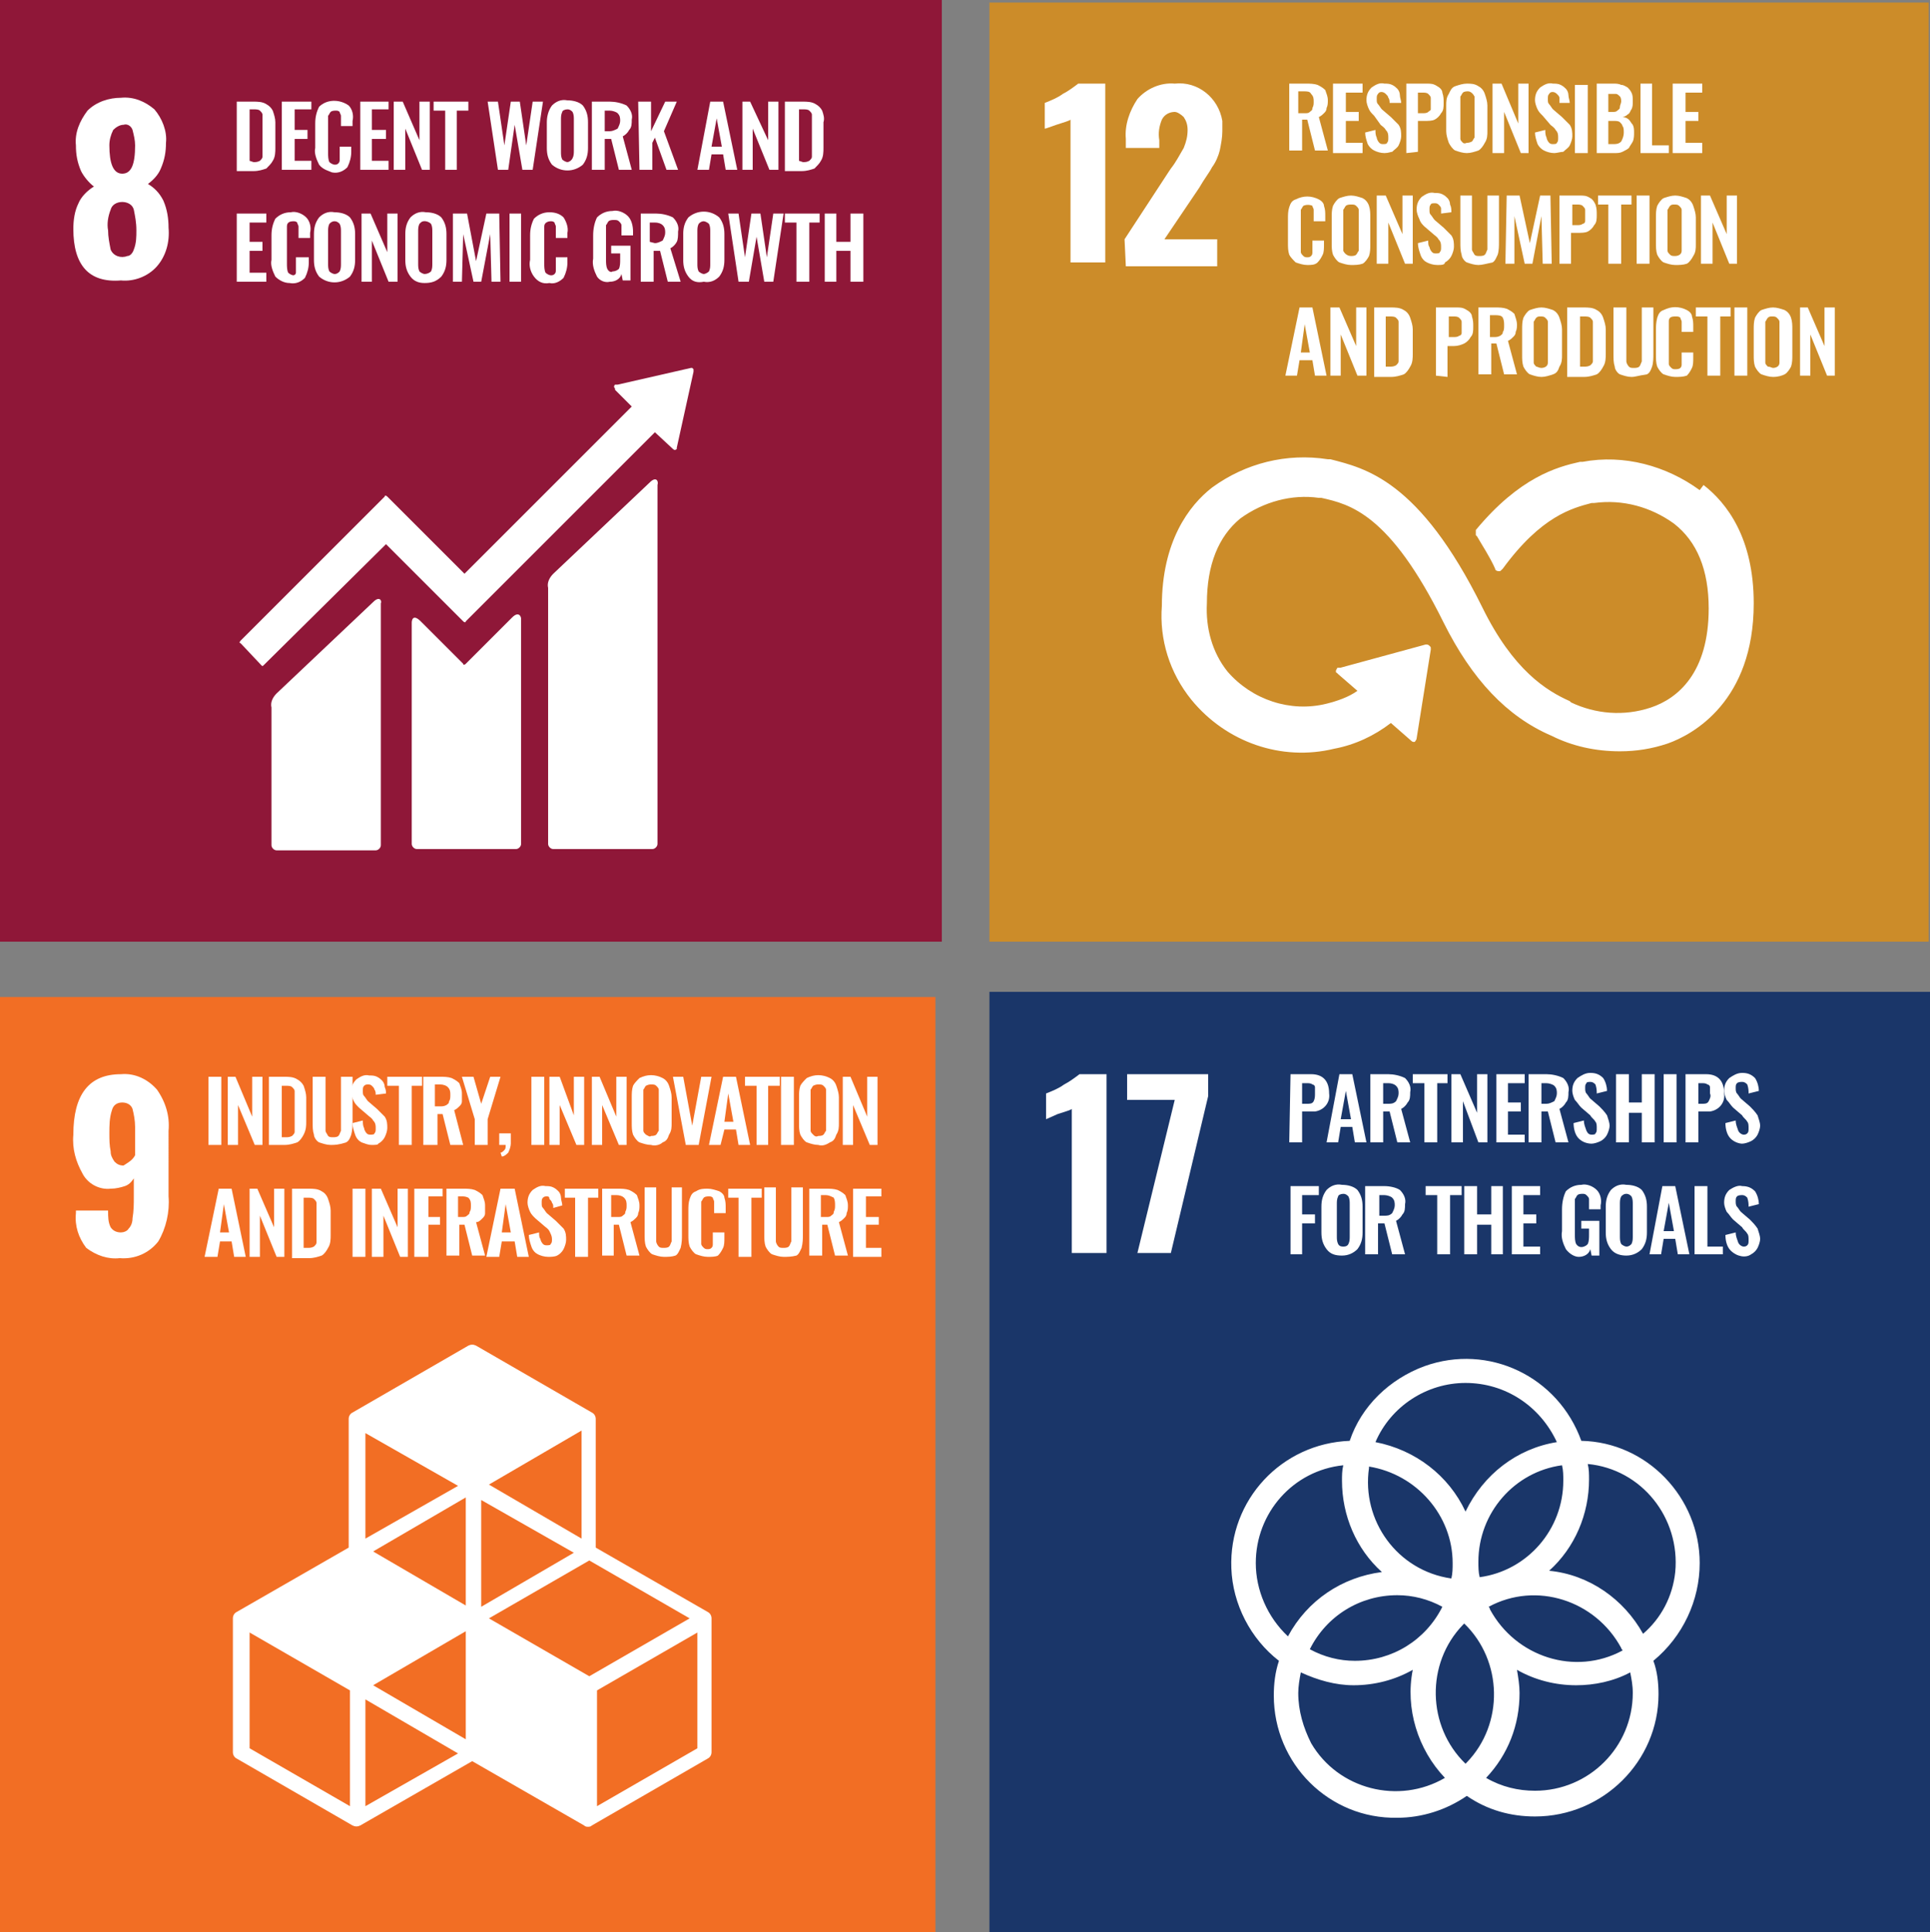
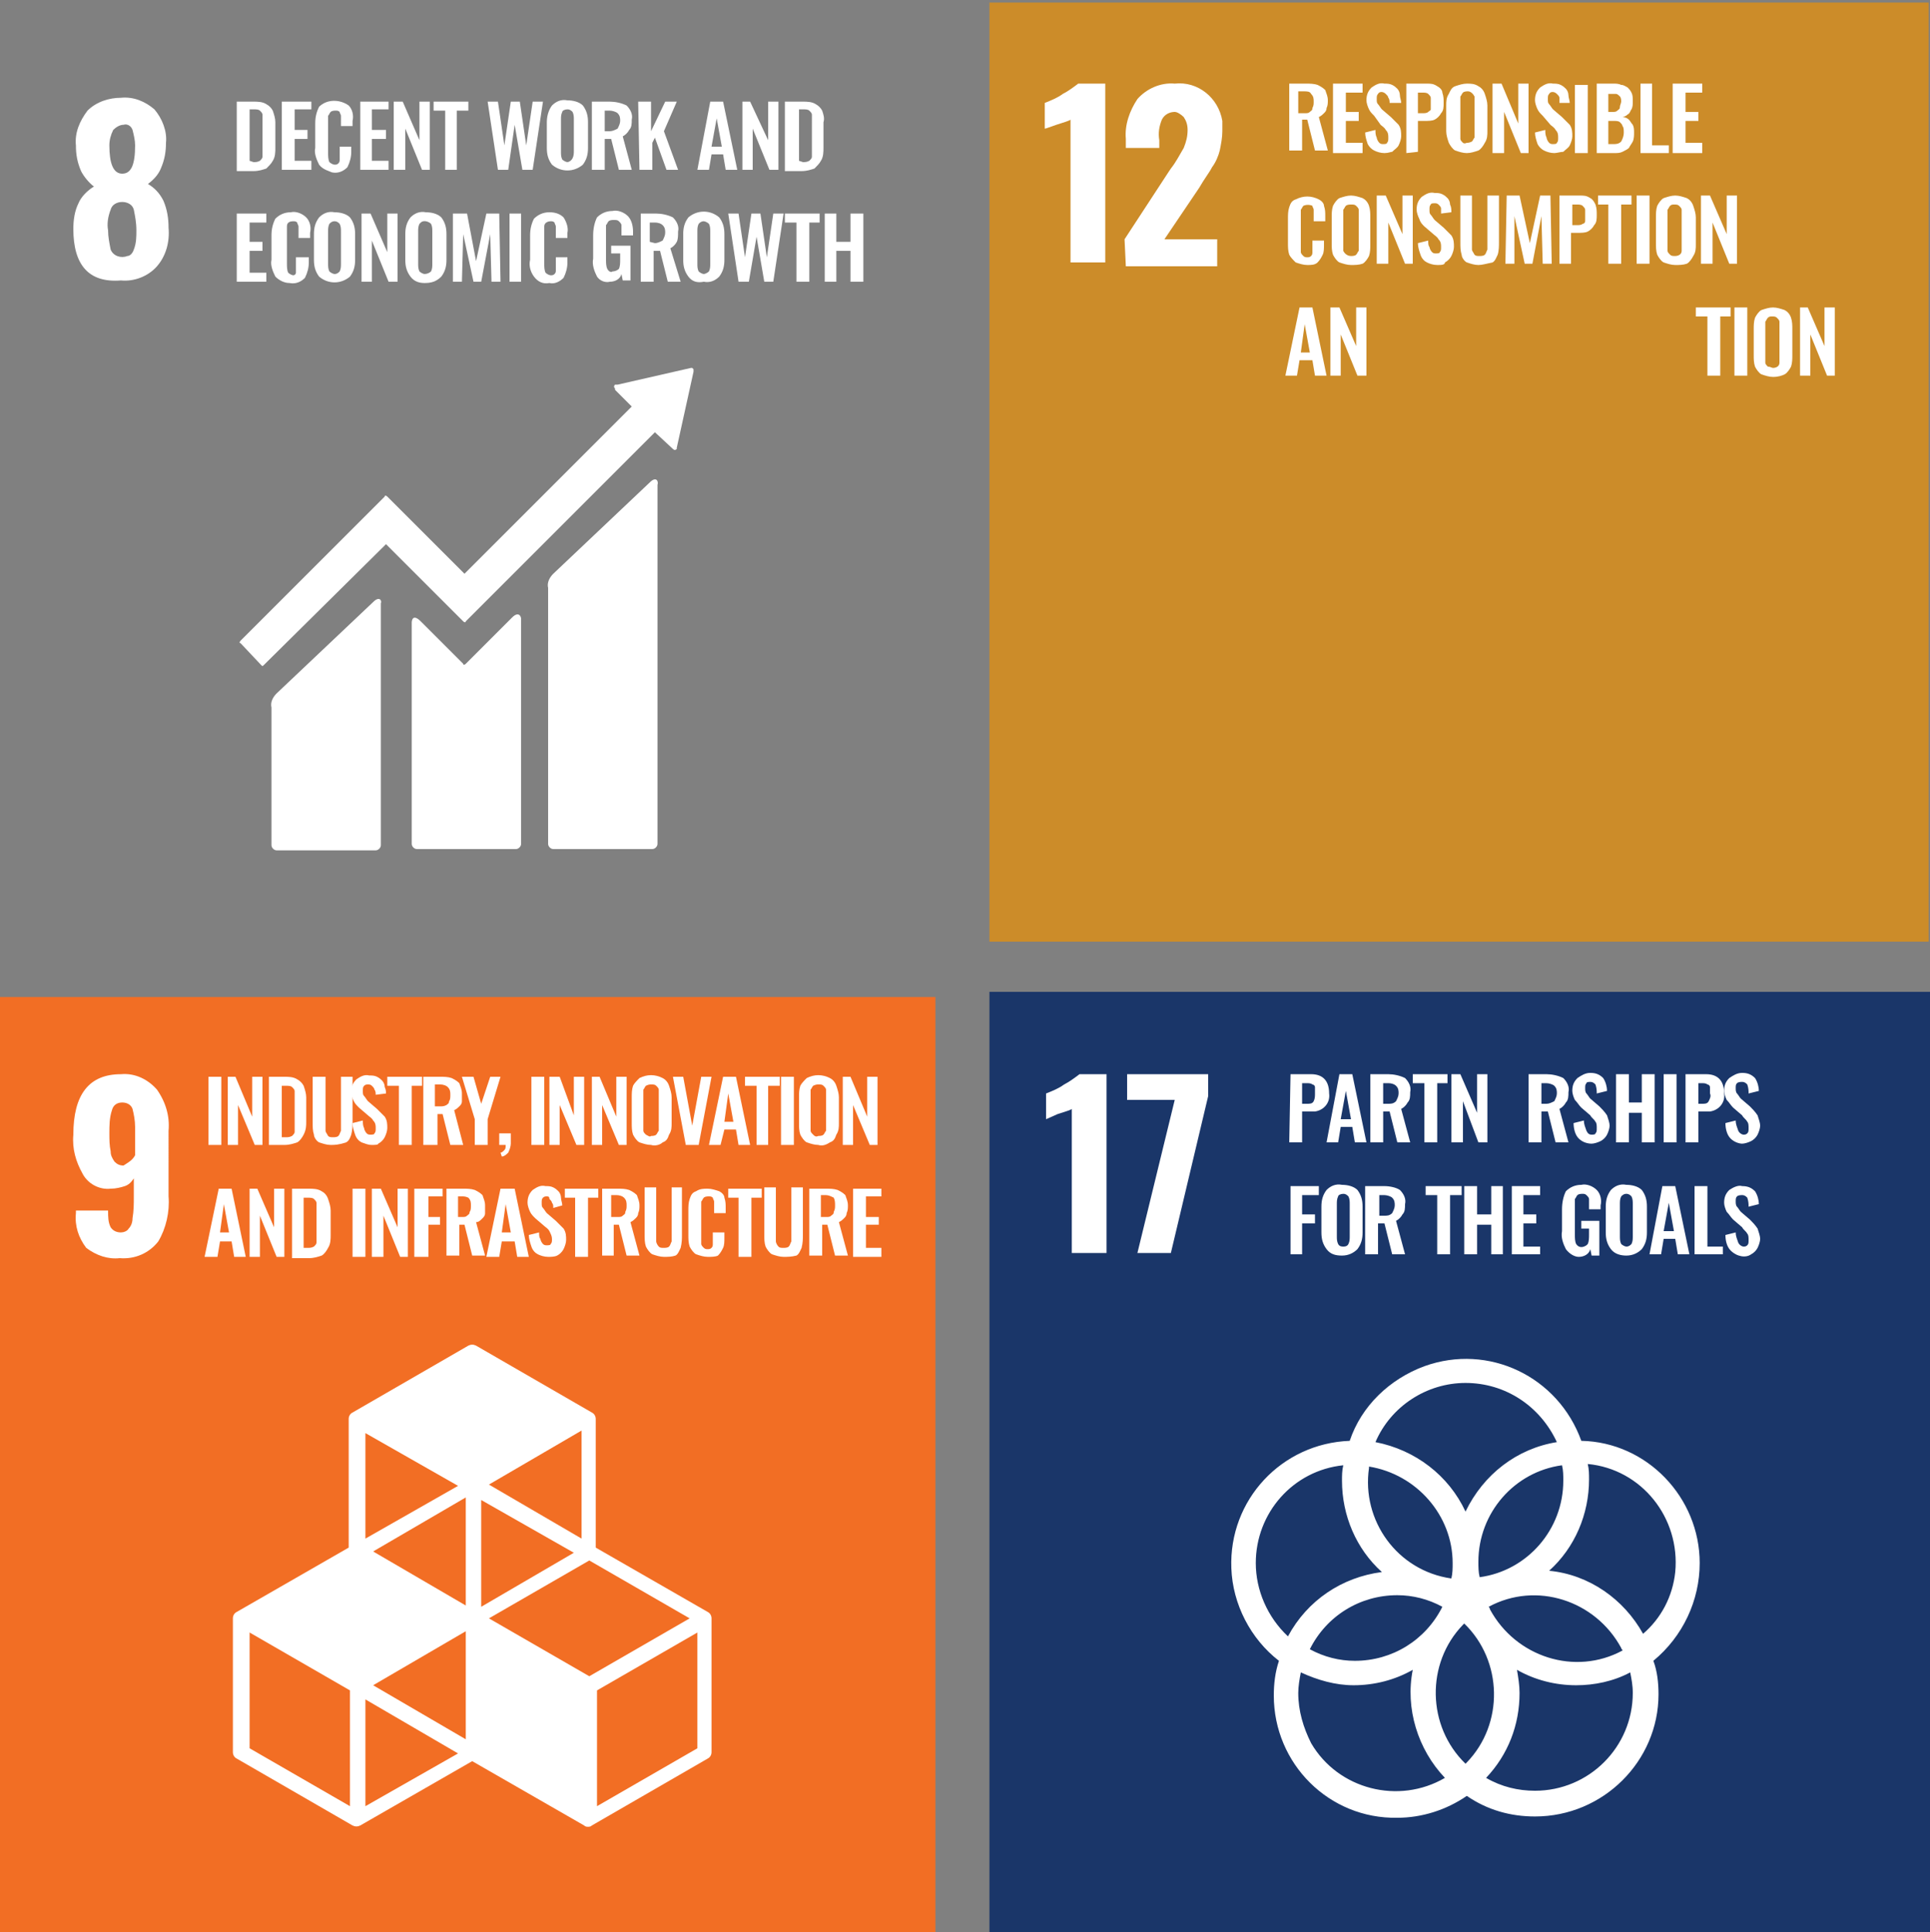
<svg xmlns="http://www.w3.org/2000/svg" xmlns:xlink="http://www.w3.org/1999/xlink" version="1.1" id="Layer_1" x="0px" y="0px" viewBox="0 0 150 150.2" style="enable-background:new 0 0 150 150.2;" xml:space="preserve">
  <rect x="0" y="0" width="150" height="150.2" fill="#808080" stroke="none" />
  <style type="text/css">
	.st0{fill:#1A3669;}
	.st1{clip-path:url(#SVGID_00000044180164678510865160000003285334624725236111_);fill:#FFFFFF;}
	.st2{fill:#FFFFFF;}
	.st3{clip-path:url(#SVGID_00000052787063887051761110000000355346370578337972_);fill:#FFFFFF;}
	.st4{clip-path:url(#SVGID_00000082366115293322510690000010851498524972163511_);fill:#FFFFFF;}
	.st5{clip-path:url(#SVGID_00000061463301893628567590000017780698693949581725_);fill:#FFFFFF;}
	.st6{clip-path:url(#SVGID_00000094611068807786833610000011913488233406434950_);fill:#FFFFFF;}
	.st7{clip-path:url(#SVGID_00000034804912484553347530000004701177892082476193_);fill:#FFFFFF;}
	.st8{clip-path:url(#SVGID_00000155124164239160561610000004918233015310843530_);fill:#FFFFFF;}
	.st9{clip-path:url(#SVGID_00000163048706367175145980000012726816416622959257_);fill:#FFFFFF;}
	.st10{fill:#CC8C29;}
	.st11{clip-path:url(#SVGID_00000032642099301385396530000012281189812226446006_);fill:#FFFFFF;}
	.st12{clip-path:url(#SVGID_00000147214986942518707510000000894079624859886770_);fill:#FFFFFF;}
	.st13{clip-path:url(#SVGID_00000148624821658825505080000013378127811256949909_);fill:#FFFFFF;}
	.st14{clip-path:url(#SVGID_00000010281372816464262790000000854122360370356667_);fill:#FFFFFF;}
	.st15{clip-path:url(#SVGID_00000046303703872275167100000010087598953892650930_);fill:#FFFFFF;}
	.st16{clip-path:url(#SVGID_00000127731888417860964060000008322296433225047958_);fill:#FFFFFF;}
	.st17{clip-path:url(#SVGID_00000061467785291294985420000014589465911934653097_);fill:#FFFFFF;}
	.st18{clip-path:url(#SVGID_00000146480586032968192690000000439115676764162202_);fill:#FFFFFF;}
	.st19{clip-path:url(#SVGID_00000087404094544154335850000011427030787503191226_);fill:#FFFFFF;}
	.st20{clip-path:url(#SVGID_00000023986152114561152820000005837101144058019502_);fill:#FFFFFF;}
	.st21{clip-path:url(#SVGID_00000062192694555713671160000001089811087245121195_);fill:#FFFFFF;}
	.st22{fill:#F26E24;}
	.st23{clip-path:url(#SVGID_00000129183508030488318730000017416759054961829036_);fill:#FFFFFF;}
	.st24{clip-path:url(#SVGID_00000053537544033549636310000009185909062551113404_);fill:#FFFFFF;}
	.st25{clip-path:url(#SVGID_00000123420857057446261060000007443122095129451189_);fill:#FFFFFF;}
	.st26{clip-path:url(#SVGID_00000143605840924104290160000000965191694009394603_);fill:#FFFFFF;}
	.st27{clip-path:url(#SVGID_00000040538432816768605120000011306757647582051750_);fill:#FFFFFF;}
	.st28{clip-path:url(#SVGID_00000027585816887504548880000002664957766278076325_);fill:#FFFFFF;}
	.st29{clip-path:url(#SVGID_00000178187478541618974120000001203434650598912164_);fill:#FFFFFF;}
	.st30{clip-path:url(#SVGID_00000013169907121727787800000004879118488770058383_);fill:#FFFFFF;}
	.st31{clip-path:url(#SVGID_00000018956138028422934330000009064252079477129123_);fill:#FFFFFF;}
	.st32{clip-path:url(#SVGID_00000036948574124297707170000007778410436552269216_);fill:#FFFFFF;}
	.st33{clip-path:url(#SVGID_00000163058035397641235970000003042779888905580944_);fill:#FFFFFF;}
	.st34{clip-path:url(#SVGID_00000170276368919176034170000015516935988583550134_);fill:#FFFFFF;}
	.st35{fill:#8F1738;}
	.st36{clip-path:url(#SVGID_00000150806803101355707930000009082557741568250522_);fill:#FFFFFF;}
	.st37{clip-path:url(#SVGID_00000165947499830571797230000014007213456609369255_);fill:#FFFFFF;}
	.st38{clip-path:url(#SVGID_00000023973843289059701780000015470756056711019956_);fill:#FFFFFF;}
	.st39{clip-path:url(#SVGID_00000105424280760889873530000015894502921450956430_);fill:#FFFFFF;}
	.st40{clip-path:url(#SVGID_00000005229489404796779710000000671386873406235306_);fill:#FFFFFF;}
	.st41{clip-path:url(#SVGID_00000183939562630432073440000007460360582895410340_);fill:#FFFFFF;}
	.st42{clip-path:url(#SVGID_00000000203869162056486580000017515982048612277388_);fill:#FFFFFF;}
	.st43{clip-path:url(#SVGID_00000183219952692804355050000017872510848260380566_);fill:#FFFFFF;}
</style>
  <rect x="76.9" y="77.1" class="st0" width="73.1" height="73.1" />
  <g>
    <defs>
      <rect id="SVGID_1_" y="0" width="150" height="150.2" />
    </defs>
    <clipPath id="SVGID_00000155866348500089095200000017034230636331299227_">
      <use xlink:href="#SVGID_1_" style="overflow:visible;" />
    </clipPath>
    <path style="clip-path:url(#SVGID_00000155866348500089095200000017034230636331299227_);fill:#FFFFFF;" d="M83.3,86.2   c-0.1,0.1-0.5,0.2-1.1,0.4L81.3,87v-2c0.5-0.2,1-0.4,1.4-0.7c0.4-0.2,0.8-0.5,1.2-0.8h2.1v13.9h-2.7L83.3,86.2z" />
  </g>
  <polygon class="st2" points="91.3,85.5 87.6,85.5 87.6,83.5 93.9,83.5 93.9,85.2 91,97.4 88.4,97.4 " />
  <g>
    <defs>
      <rect id="SVGID_00000011716720740120373160000006362622960144977819_" y="0" width="150" height="150.2" />
    </defs>
    <clipPath id="SVGID_00000103954489026428151710000013528576167256203169_">
      <use xlink:href="#SVGID_00000011716720740120373160000006362622960144977819_" style="overflow:visible;" />
    </clipPath>
    <path style="clip-path:url(#SVGID_00000103954489026428151710000013528576167256203169_);fill:#FFFFFF;" d="M101.6,85.8   c0.2,0,0.4,0,0.5-0.2c0.1-0.2,0.1-0.4,0.1-0.6c0-0.2,0-0.3,0-0.5c0-0.1-0.1-0.2-0.2-0.2c-0.1-0.1-0.3-0.1-0.4-0.1h-0.4v1.6H101.6z    M100.3,83.5h1.6c0.9,0,1.4,0.5,1.4,1.5c0.1,0.7-0.4,1.3-1.1,1.4c-0.1,0-0.2,0-0.4,0h-0.6v2.4h-1L100.3,83.5z" />
  </g>
  <path class="st2" d="M105,87l-0.4-2.2l-0.4,2.2H105z M104.1,83.5h1l1.1,5.3h-0.9l-0.2-1.2h-0.9l-0.2,1.2h-0.9L104.1,83.5z" />
  <g>
    <defs>
      <rect id="SVGID_00000093883142479464552980000001036239001096571831_" y="0" width="150" height="150.2" />
    </defs>
    <clipPath id="SVGID_00000160895337146156651180000002003011839624037799_">
      <use xlink:href="#SVGID_00000093883142479464552980000001036239001096571831_" style="overflow:visible;" />
    </clipPath>
    <path style="clip-path:url(#SVGID_00000160895337146156651180000002003011839624037799_);fill:#FFFFFF;" d="M107.9,85.8   c0.2,0,0.4,0,0.6-0.2c0.1-0.2,0.2-0.4,0.2-0.6c0-0.2,0-0.4-0.2-0.6c-0.1-0.1-0.3-0.2-0.6-0.2h-0.4v1.6H107.9z M106.6,83.5h1.3   c0.4,0,0.9,0.1,1.3,0.3c0.3,0.3,0.5,0.7,0.4,1.1c0,0.3,0,0.6-0.2,0.8c-0.1,0.2-0.3,0.4-0.5,0.5l0.7,2.6h-1l-0.6-2.4h-0.5v2.4h-1   V83.5z" />
  </g>
  <polygon class="st2" points="110.7,84.2 109.8,84.2 109.8,83.5 112.5,83.5 112.5,84.2 111.7,84.2 111.7,88.8 110.7,88.8 " />
  <polygon class="st2" points="112.8,83.5 113.5,83.5 114.8,86.5 114.8,83.5 115.6,83.5 115.6,88.8 114.9,88.8 113.7,85.6 113.7,88.8   112.8,88.8 " />
-   <polygon class="st2" points="116.3,83.5 118.5,83.5 118.5,84.2 117.2,84.2 117.2,85.7 118.2,85.7 118.2,86.4 117.2,86.4 117.2,88.2   118.5,88.2 118.5,88.8 116.3,88.8 " />
  <g>
    <defs>
      <rect id="SVGID_00000101793384700541680700000002574053412817076370_" y="0" width="150" height="150.2" />
    </defs>
    <clipPath id="SVGID_00000107564317938564299530000011915863878451495865_">
      <use xlink:href="#SVGID_00000101793384700541680700000002574053412817076370_" style="overflow:visible;" />
    </clipPath>
    <path style="clip-path:url(#SVGID_00000107564317938564299530000011915863878451495865_);fill:#FFFFFF;" d="M120.2,85.8   c0.2,0,0.4-0.1,0.6-0.2c0.1-0.2,0.2-0.4,0.2-0.6c0-0.2,0-0.4-0.2-0.6c-0.1-0.1-0.4-0.2-0.6-0.2h-0.4v1.6H120.2z M118.9,83.5h1.3   c0.4,0,0.9,0.1,1.3,0.3c0.3,0.3,0.5,0.7,0.4,1.1c0,0.3,0,0.6-0.2,0.8c-0.1,0.2-0.3,0.4-0.5,0.5l0.7,2.6h-1l-0.6-2.4h-0.5v2.4h-1   V83.5z" />
    <path style="clip-path:url(#SVGID_00000107564317938564299530000011915863878451495865_);fill:#FFFFFF;" d="M122.7,88.5   c-0.3-0.3-0.4-0.8-0.4-1.2l0.8-0.2c0,0.3,0.1,0.5,0.2,0.8c0.1,0.2,0.2,0.3,0.4,0.3c0.1,0,0.3,0,0.3-0.1c0.1-0.1,0.1-0.2,0.1-0.4   c0-0.2,0-0.4-0.1-0.5c-0.1-0.2-0.3-0.3-0.4-0.5l-0.7-0.6c-0.2-0.2-0.3-0.4-0.5-0.6c-0.1-0.2-0.2-0.5-0.2-0.7c0-0.4,0.1-0.7,0.4-1   c0.3-0.2,0.6-0.4,1-0.4c0.4,0,0.7,0.1,1,0.4c0.2,0.3,0.3,0.7,0.3,1l-0.8,0.2c0-0.2,0-0.4-0.1-0.7c-0.1-0.1-0.2-0.2-0.4-0.2   c-0.1,0-0.3,0-0.3,0.1c-0.1,0.1-0.1,0.2-0.1,0.4c0,0.1,0,0.3,0.1,0.4c0.1,0.1,0.2,0.3,0.3,0.4l0.7,0.6c0.2,0.2,0.4,0.4,0.6,0.7   c0.1,0.3,0.2,0.6,0.2,0.8c0,0.2-0.1,0.5-0.2,0.7c-0.1,0.2-0.3,0.4-0.5,0.5c-0.2,0.1-0.5,0.2-0.7,0.2   C123.4,88.9,123,88.8,122.7,88.5" />
  </g>
  <polygon class="st2" points="125.6,83.5 126.6,83.5 126.6,85.7 127.6,85.7 127.6,83.5 128.6,83.5 128.6,88.8 127.6,88.8 127.6,86.5   126.6,86.5 126.6,88.8 125.6,88.8 " />
  <rect x="129.3" y="83.5" class="st2" width="1" height="5.3" />
  <g>
    <defs>
      <rect id="SVGID_00000129887353639239259110000010511611255338293925_" y="0" width="150" height="150.2" />
    </defs>
    <clipPath id="SVGID_00000136405081705546811060000011518608883682850483_">
      <use xlink:href="#SVGID_00000129887353639239259110000010511611255338293925_" style="overflow:visible;" />
    </clipPath>
    <path style="clip-path:url(#SVGID_00000136405081705546811060000011518608883682850483_);fill:#FFFFFF;" d="M132.3,85.8   c0.2,0,0.4,0,0.5-0.2c0.1-0.2,0.2-0.4,0.1-0.6c0-0.2,0-0.3,0-0.5c0-0.1-0.1-0.2-0.2-0.2c-0.1-0.1-0.3-0.1-0.4-0.1H132v1.6H132.3z    M131,83.5h1.6c0.9,0,1.4,0.5,1.4,1.5c0.1,0.7-0.4,1.3-1.1,1.4c-0.1,0-0.2,0-0.4,0h-0.5v2.4h-1V83.5z" />
    <path style="clip-path:url(#SVGID_00000136405081705546811060000011518608883682850483_);fill:#FFFFFF;" d="M134.5,88.5   c-0.3-0.3-0.4-0.8-0.4-1.2l0.8-0.2c0,0.3,0.1,0.5,0.2,0.8c0.1,0.2,0.3,0.3,0.4,0.3c0.1,0,0.2,0,0.3-0.1c0.1-0.1,0.1-0.2,0.1-0.4   c0-0.2,0-0.4-0.1-0.5c-0.1-0.2-0.3-0.3-0.4-0.5l-0.7-0.6c-0.2-0.2-0.3-0.4-0.5-0.6c-0.1-0.2-0.2-0.5-0.2-0.7c0-0.4,0.1-0.7,0.4-1   c0.3-0.2,0.6-0.4,1-0.4c0.4,0,0.7,0.1,1,0.4c0.2,0.3,0.3,0.7,0.3,1l-0.8,0.2c0-0.2,0-0.4-0.1-0.7c-0.1-0.1-0.2-0.2-0.4-0.2   c-0.1,0-0.3,0-0.4,0.1c-0.1,0.1-0.1,0.2-0.1,0.4c0,0.1,0,0.3,0.1,0.4c0.1,0.1,0.2,0.3,0.3,0.4l0.7,0.6c0.2,0.2,0.4,0.4,0.6,0.7   c0.1,0.3,0.2,0.6,0.2,0.8c0,0.2-0.1,0.5-0.2,0.7c-0.1,0.2-0.3,0.4-0.5,0.5c-0.2,0.1-0.5,0.2-0.7,0.2   C135.2,88.9,134.8,88.8,134.5,88.5" />
  </g>
  <polygon class="st2" points="100.3,92.2 102.5,92.2 102.5,92.9 101.2,92.9 101.2,94.4 102.2,94.4 102.2,95.1 101.2,95.1 101.2,97.5   100.3,97.5 " />
  <g>
    <defs>
      <rect id="SVGID_00000165929125771360366520000013643321938153464714_" y="0" width="150" height="150.2" />
    </defs>
    <clipPath id="SVGID_00000006700668252297501740000017222112254482579127_">
      <use xlink:href="#SVGID_00000165929125771360366520000013643321938153464714_" style="overflow:visible;" />
    </clipPath>
    <path style="clip-path:url(#SVGID_00000006700668252297501740000017222112254482579127_);fill:#FFFFFF;" d="M104.8,96.7   c0.1-0.2,0.1-0.4,0.1-0.6v-2.5c0-0.2,0-0.4-0.1-0.6c-0.1-0.1-0.2-0.2-0.4-0.2c-0.2,0-0.4,0.1-0.4,0.2c-0.1,0.2-0.1,0.4-0.1,0.6v2.5   c0,0.2,0,0.4,0.1,0.6c0.1,0.2,0.3,0.2,0.4,0.2C104.5,96.9,104.7,96.9,104.8,96.7 M103.1,97.1c-0.3-0.4-0.4-0.8-0.4-1.3v-2   c0-0.5,0.1-0.9,0.4-1.3c0.3-0.3,0.7-0.5,1.2-0.4c0.4,0,0.9,0.1,1.2,0.4c0.3,0.4,0.4,0.8,0.4,1.3v2c0,0.5-0.1,0.9-0.4,1.3   c-0.3,0.3-0.7,0.5-1.2,0.5C103.8,97.6,103.4,97.5,103.1,97.1" />
    <path style="clip-path:url(#SVGID_00000006700668252297501740000017222112254482579127_);fill:#FFFFFF;" d="M107.6,94.5   c0.2,0,0.4,0,0.6-0.2c0.1-0.2,0.2-0.4,0.2-0.6c0-0.2,0-0.4-0.2-0.6c-0.1-0.1-0.4-0.2-0.6-0.2h-0.4v1.6H107.6z M106.3,92.2h1.3   c0.4,0,0.9,0.1,1.2,0.3c0.3,0.3,0.5,0.7,0.4,1.1c0,0.3,0,0.6-0.2,0.8c-0.1,0.2-0.3,0.4-0.5,0.5l0.7,2.6h-1l-0.6-2.4h-0.5v2.4h-1   V92.2z" />
  </g>
  <polygon class="st2" points="111.7,92.9 110.8,92.9 110.8,92.2 113.6,92.2 113.6,92.9 112.7,92.9 112.7,97.5 111.7,97.5 " />
  <polygon class="st2" points="113.8,92.2 114.8,92.2 114.8,94.4 115.9,94.4 115.9,92.2 116.8,92.2 116.8,97.5 115.9,97.5 115.9,95.2   114.8,95.2 114.8,97.5 113.8,97.5 " />
  <polygon class="st2" points="117.5,92.2 119.7,92.2 119.7,92.9 118.4,92.9 118.4,94.4 119.4,94.4 119.4,95.1 118.4,95.1 118.4,96.9   119.7,96.9 119.7,97.5 117.5,97.5 " />
  <g>
    <defs>
      <rect id="SVGID_00000119102517270373398160000007916343541172998321_" y="0" width="150" height="150.2" />
    </defs>
    <clipPath id="SVGID_00000015336648323698053050000007873367690485663904_">
      <use xlink:href="#SVGID_00000119102517270373398160000007916343541172998321_" style="overflow:visible;" />
    </clipPath>
    <path style="clip-path:url(#SVGID_00000015336648323698053050000007873367690485663904_);fill:#FFFFFF;" d="M121.7,97.1   c-0.2-0.4-0.4-0.9-0.3-1.4V94c0-0.5,0.1-1,0.3-1.4c0.3-0.3,0.7-0.5,1.2-0.5c0.4-0.1,0.9,0.1,1.2,0.4c0.3,0.3,0.4,0.8,0.3,1.2V94   h-0.9v-0.3c0-0.2,0-0.3,0-0.5c0-0.1-0.1-0.2-0.2-0.3c-0.1-0.1-0.2-0.1-0.3-0.1c-0.1,0-0.3,0-0.4,0.1c-0.1,0.1-0.1,0.2-0.2,0.3   c0,0.2,0,0.3,0,0.5V96c0,0.2,0,0.5,0.1,0.7c0.2,0.3,0.5,0.3,0.8,0.1c0,0,0.1-0.1,0.1-0.1c0.1-0.2,0.1-0.5,0.1-0.7v-0.5h-0.6v-0.6   h1.4v2.7h-0.6l-0.1-0.5c-0.1,0.4-0.5,0.6-0.9,0.6C122.4,97.7,122,97.5,121.7,97.1" />
    <path style="clip-path:url(#SVGID_00000015336648323698053050000007873367690485663904_);fill:#FFFFFF;" d="M126.8,96.7   c0.1-0.2,0.1-0.4,0.1-0.6v-2.5c0-0.2,0-0.4-0.1-0.6c-0.1-0.1-0.2-0.2-0.4-0.2c-0.2,0-0.3,0.1-0.4,0.2c-0.1,0.2-0.1,0.4-0.1,0.6v2.5   c0,0.2,0,0.4,0.1,0.6c0.1,0.1,0.3,0.2,0.4,0.2C126.6,96.9,126.7,96.8,126.8,96.7L126.8,96.7z M125.2,97.1c-0.3-0.4-0.4-0.8-0.4-1.3   v-2c0-0.5,0.1-0.9,0.4-1.3c0.3-0.3,0.7-0.5,1.2-0.4c0.4,0,0.9,0.1,1.2,0.4c0.3,0.4,0.4,0.8,0.4,1.3v2c0,0.5-0.1,0.9-0.4,1.3   c-0.3,0.3-0.7,0.5-1.2,0.5C126,97.6,125.5,97.5,125.2,97.1" />
  </g>
  <path class="st2" d="M130.1,95.7l-0.4-2.2l-0.4,2.2H130.1z M129.2,92.2h1l1.1,5.3h-0.9l-0.2-1.2h-0.9l-0.2,1.2h-0.9L129.2,92.2z" />
  <polygon class="st2" points="131.7,92.2 132.7,92.2 132.7,96.9 133.9,96.9 133.9,97.5 131.7,97.5 " />
  <g>
    <defs>
      <rect id="SVGID_00000072262188474631197190000009570428712231569560_" y="0" width="150" height="150.2" />
    </defs>
    <clipPath id="SVGID_00000066508020924769628450000007746920030626864533_">
      <use xlink:href="#SVGID_00000072262188474631197190000009570428712231569560_" style="overflow:visible;" />
    </clipPath>
    <path style="clip-path:url(#SVGID_00000066508020924769628450000007746920030626864533_);fill:#FFFFFF;" d="M134.5,97.2   c-0.3-0.3-0.4-0.8-0.4-1.2l0.8-0.2c0,0.3,0.1,0.5,0.2,0.8c0.1,0.2,0.3,0.3,0.4,0.3c0.1,0,0.2,0,0.3-0.1c0.1-0.1,0.1-0.2,0.1-0.4   c0-0.2,0-0.4-0.1-0.5c-0.1-0.2-0.3-0.3-0.4-0.5l-0.7-0.6c-0.2-0.2-0.3-0.4-0.5-0.6c-0.1-0.2-0.2-0.5-0.2-0.7c0-0.4,0.1-0.7,0.4-1   c0.3-0.2,0.7-0.4,1-0.3c0.4,0,0.7,0.1,1,0.4c0.2,0.3,0.3,0.7,0.3,1l-0.8,0.2c0-0.2,0-0.4-0.1-0.7c-0.1-0.1-0.2-0.2-0.4-0.2   c-0.1,0-0.3,0-0.4,0.1c-0.1,0.1-0.1,0.2-0.1,0.4c0,0.1,0,0.3,0.1,0.4c0.1,0.1,0.2,0.3,0.3,0.4l0.7,0.6c0.2,0.2,0.4,0.4,0.6,0.7   c0.1,0.3,0.2,0.6,0.2,0.8c0,0.2-0.1,0.5-0.2,0.7c-0.1,0.2-0.3,0.4-0.5,0.5C135.7,97.8,135,97.7,134.5,97.2L134.5,97.2z" />
    <path style="clip-path:url(#SVGID_00000066508020924769628450000007746920030626864533_);fill:#FFFFFF;" d="M120.4,122.1   c2-1.8,3.1-4.4,3.1-7.1c0-0.4,0-0.8-0.1-1.2c4.2,0.4,7.2,4.2,6.8,8.4c-0.2,1.9-1.1,3.6-2.5,4.8   C126.2,124.3,123.5,122.4,120.4,122.1 M126.9,131.6c0,4.2-3.4,7.6-7.6,7.6c-1.3,0-2.6-0.3-3.8-1c1.7-1.8,2.6-4.1,2.6-6.6   c0-0.6-0.1-1.2-0.2-1.8c1.4,0.8,3,1.2,4.6,1.2c1.4,0,2.9-0.3,4.2-1C126.8,130.5,126.9,131,126.9,131.6 M100.9,131.6   c0-0.5,0.1-1.1,0.2-1.6c1.3,0.6,2.7,1,4.1,1c1.6,0,3.2-0.4,4.6-1.2c-0.6,3,0.4,6.2,2.5,8.4c-3.6,2.1-8.3,0.9-10.4-2.7   C101.3,134.3,100.9,133,100.9,131.6 M97.6,121.5c0-3.9,2.9-7.2,6.8-7.6c-0.1,0.4-0.1,0.8-0.1,1.2c0,2.7,1.1,5.3,3.1,7.1   c-3.1,0.4-5.8,2.2-7.3,5C98.5,125.7,97.6,123.6,97.6,121.5 M113.9,107.5c3.1,0,5.8,1.8,7.1,4.6c-3.1,0.5-5.7,2.5-7.1,5.4   c-1.3-2.8-3.9-4.8-7-5.4C108.1,109.3,110.9,107.5,113.9,107.5 M115.7,124.9c3.7-2,8.3-0.5,10.3,3.2c0,0.1,0.1,0.1,0.1,0.2   c-3.7,2-8.3,0.5-10.3-3.2C115.8,125,115.7,124.9,115.7,124.9 M112.1,124.9c-1.3,2.6-3.9,4.2-6.8,4.2c-1.2,0-2.4-0.3-3.5-0.9   c1.3-2.6,3.9-4.2,6.8-4.2C109.8,124,111,124.3,112.1,124.9 M106.4,114c3.7,0.6,6.5,3.8,6.5,7.5c0,0.4,0,0.8-0.1,1.2   c-4.2-0.6-7-4.5-6.4-8.6C106.4,114,106.4,114,106.4,114 M113.9,137.1c-3-2.9-3.1-7.8-0.2-10.8c0,0,0.1-0.1,0.1-0.1   c3,2.9,3.1,7.8,0.2,10.8C114,137,114,137,113.9,137.1 M121.5,115.1c0,3.8-2.8,7-6.5,7.5c-0.1-0.4-0.1-0.8-0.1-1.2   c0-3.8,2.8-7,6.5-7.5C121.5,114.3,121.5,114.7,121.5,115.1 M132.1,121.5c0-5.1-4.1-9.4-9.2-9.5c-1.8-5-7.2-7.6-12.2-5.8   c-2.7,1-4.9,3.1-5.8,5.8c-5.3,0.2-9.4,4.6-9.2,9.9c0.1,2.8,1.5,5.5,3.7,7.2c-0.3,0.9-0.4,1.8-0.4,2.7c0,5.3,4.3,9.6,9.6,9.5   c1.9,0,3.8-0.6,5.4-1.7c1.6,1.1,3.4,1.6,5.3,1.6c5.3,0,9.6-4.3,9.6-9.5c0-0.9-0.1-1.8-0.4-2.6C130.8,127.2,132.1,124.4,132.1,121.5   " />
  </g>
  <rect x="76.9" y="0.2" class="st10" width="73" height="73" />
  <g>
    <defs>
      <rect id="SVGID_00000030465513702427240860000017528399596953420973_" y="0" width="150" height="150.2" />
    </defs>
    <clipPath id="SVGID_00000060719496771020010600000012251163015606908322_">
      <use xlink:href="#SVGID_00000030465513702427240860000017528399596953420973_" style="overflow:visible;" />
    </clipPath>
    <path style="clip-path:url(#SVGID_00000060719496771020010600000012251163015606908322_);fill:#FFFFFF;" d="M83.2,9.3   c-0.1,0.1-0.5,0.2-1.1,0.4c-0.6,0.2-0.8,0.3-0.9,0.3v-2c0.5-0.2,1-0.4,1.4-0.7c0.4-0.2,0.8-0.5,1.2-0.8h2.1v13.9h-2.7V9.3z" />
    <path style="clip-path:url(#SVGID_00000060719496771020010600000012251163015606908322_);fill:#FFFFFF;" d="M87.4,18.6l3.4-5.2   l0.2-0.3c0.4-0.5,0.7-1.1,1-1.6c0.2-0.5,0.3-0.9,0.3-1.4c0-0.4-0.1-0.7-0.3-1c-0.2-0.2-0.5-0.4-0.7-0.4c-0.4,0-0.8,0.2-1,0.6   c-0.2,0.5-0.3,1-0.2,1.6v0.6h-2.6v-0.7c-0.1-1.1,0.3-2.2,0.9-3.1c0.7-0.8,1.8-1.3,2.9-1.2c1.8-0.2,3.4,1.1,3.7,2.9   c0,0.3,0,0.5,0,0.8c0,0.5-0.1,1-0.2,1.5c-0.1,0.4-0.3,0.9-0.6,1.3c-0.2,0.4-0.6,0.9-1,1.6l-2.7,4h4.1v2.1h-7.1L87.4,18.6z" />
    <path style="clip-path:url(#SVGID_00000060719496771020010600000012251163015606908322_);fill:#FFFFFF;" d="M101.1,8.8h0.3   c0.2,0,0.3,0,0.4-0.1c0.1-0.1,0.2-0.1,0.2-0.3c0.1-0.2,0.1-0.3,0.1-0.5c0-0.2,0-0.4-0.2-0.6c-0.1-0.2-0.3-0.2-0.6-0.2h-0.4V8.8z    M100.2,11.9V6.5h1.3c0.3,0,0.6,0,0.9,0.1c0.2,0.1,0.4,0.2,0.6,0.4c0.1,0.3,0.2,0.5,0.2,0.8c0,0.2,0,0.4-0.1,0.6   c0,0.2-0.1,0.3-0.2,0.4c-0.1,0.1-0.2,0.2-0.4,0.3l0.7,2.6h-1l-0.6-2.4h-0.4v2.4H100.2z" />
  </g>
  <polygon class="st2" points="103.6,11.9 103.6,6.5 105.9,6.5 105.9,7.2 104.6,7.2 104.6,8.7 105.6,8.7 105.6,9.4 104.6,9.4   104.6,11.1 105.9,11.1 105.9,11.9 " />
  <g>
    <defs>
      <rect id="SVGID_00000143604373724123710720000016248550021171651470_" y="0" width="150" height="150.2" />
    </defs>
    <clipPath id="SVGID_00000056425316663587769210000017104824484343162009_">
      <use xlink:href="#SVGID_00000143604373724123710720000016248550021171651470_" style="overflow:visible;" />
    </clipPath>
    <path style="clip-path:url(#SVGID_00000056425316663587769210000017104824484343162009_);fill:#FFFFFF;" d="M107.6,11.9   c-0.3,0-0.6-0.1-0.8-0.2c-0.2-0.1-0.4-0.3-0.5-0.5c-0.1-0.3-0.2-0.6-0.2-0.9l0.8-0.2c0,0.2,0,0.4,0.1,0.6c0,0.1,0.1,0.3,0.2,0.4   c0.1,0.1,0.2,0.1,0.3,0.1c0.1,0,0.3,0,0.3-0.1c0.1-0.1,0.1-0.2,0.1-0.4c0-0.2,0-0.4-0.2-0.6c-0.1-0.2-0.3-0.3-0.4-0.4L106.8,9   c-0.2-0.2-0.3-0.3-0.4-0.5c-0.1-0.2-0.2-0.5-0.2-0.7c0-0.4,0.1-0.7,0.4-1c0.3-0.2,0.6-0.4,1-0.3c0.2,0,0.4,0,0.6,0.1   c0.2,0.1,0.3,0.2,0.4,0.3c0.1,0.1,0.2,0.3,0.2,0.5c0,0.2,0.1,0.4,0.1,0.6L108,8c0-0.1,0-0.3-0.1-0.4c0-0.1-0.1-0.2-0.2-0.3   c-0.2-0.2-0.5-0.2-0.6,0c-0.1,0.1-0.1,0.2-0.1,0.4c0,0.2,0,0.3,0.1,0.4c0.1,0.1,0.2,0.3,0.3,0.4l0.7,0.6c0.2,0.2,0.4,0.4,0.6,0.6   c0.2,0.3,0.2,0.6,0.2,0.9c0,0.2-0.1,0.5-0.2,0.7c-0.1,0.2-0.3,0.3-0.5,0.5C108.1,11.8,107.9,11.9,107.6,11.9" />
    <path style="clip-path:url(#SVGID_00000056425316663587769210000017104824484343162009_);fill:#FFFFFF;" d="M110.2,8.8h0.4   c0.1,0,0.3,0,0.4-0.1c0.1-0.1,0.2-0.1,0.2-0.2c0-0.1,0-0.3,0-0.4c0-0.2,0-0.3,0-0.5c0-0.1-0.1-0.2-0.2-0.3   c-0.1-0.1-0.3-0.1-0.4-0.1h-0.4L110.2,8.8z M109.3,11.9V6.5h1.6c0.3,0,0.5,0,0.8,0.2c0.2,0.1,0.4,0.3,0.4,0.5   c0.1,0.3,0.1,0.5,0.1,0.8c0,0.3,0,0.6-0.2,0.8c-0.1,0.2-0.3,0.4-0.5,0.5c-0.2,0.1-0.5,0.1-0.8,0.1h-0.5v2.4L109.3,11.9z" />
    <path style="clip-path:url(#SVGID_00000056425316663587769210000017104824484343162009_);fill:#FFFFFF;" d="M114,11.1   c0.1,0,0.2,0,0.4-0.1c0.1-0.1,0.1-0.2,0.2-0.3c0-0.1,0-0.3,0-0.4V7.9c0-0.1,0-0.3,0-0.4c-0.1-0.2-0.3-0.4-0.5-0.4   c-0.1,0-0.3,0-0.4,0.1c-0.1,0.1-0.1,0.2-0.2,0.3c0,0.1,0,0.3,0,0.4v2.5c0,0.1,0,0.3,0,0.4c0,0.1,0.1,0.2,0.2,0.3   C113.7,11.1,113.8,11.2,114,11.1L114,11.1z M114,11.9c-0.3,0-0.6-0.1-0.9-0.2c-0.2-0.1-0.4-0.4-0.5-0.6c-0.1-0.3-0.2-0.6-0.2-0.9   v-2c0-0.3,0-0.6,0.2-0.9c0.1-0.2,0.2-0.5,0.5-0.6c0.3-0.1,0.6-0.2,0.9-0.2c0.3,0,0.6,0,0.9,0.2c0.2,0.1,0.4,0.3,0.5,0.6   c0.1,0.3,0.2,0.6,0.2,0.9v2c0,0.3,0,0.6-0.2,0.9c-0.1,0.2-0.3,0.5-0.5,0.6C114.6,11.8,114.3,11.9,114,11.9" />
  </g>
  <polygon class="st2" points="116,11.9 116,6.5 116.7,6.5 118,9.6 118,6.5 118.8,6.5 118.8,11.9 118.2,11.9 116.9,8.7 116.9,11.9 " />
  <g>
    <defs>
      <rect id="SVGID_00000024681776636359881690000001851847514289091212_" y="0" width="150" height="150.2" />
    </defs>
    <clipPath id="SVGID_00000062899716174223270930000012557811216249306244_">
      <use xlink:href="#SVGID_00000024681776636359881690000001851847514289091212_" style="overflow:visible;" />
    </clipPath>
    <path style="clip-path:url(#SVGID_00000062899716174223270930000012557811216249306244_);fill:#FFFFFF;" d="M120.8,11.9   c-0.3,0-0.6-0.1-0.8-0.2c-0.2-0.1-0.4-0.3-0.5-0.5c-0.1-0.3-0.2-0.6-0.2-0.9l0.8-0.2c0,0.2,0,0.4,0.1,0.6c0,0.1,0.1,0.3,0.2,0.4   c0.1,0.1,0.2,0.1,0.3,0.1c0.1,0,0.3,0,0.3-0.1c0.1-0.1,0.1-0.2,0.1-0.4c0-0.2,0-0.4-0.2-0.6c-0.1-0.2-0.3-0.3-0.4-0.4L119.9,9   c-0.2-0.2-0.3-0.3-0.4-0.5c-0.1-0.2-0.2-0.5-0.2-0.7c0-0.4,0.1-0.7,0.4-1c0.3-0.2,0.6-0.4,1-0.3c0.2,0,0.4,0,0.6,0.1   c0.2,0.1,0.3,0.2,0.4,0.3c0.1,0.1,0.2,0.3,0.2,0.5c0,0.2,0.1,0.4,0.1,0.6L121.2,8c0-0.1,0-0.3,0-0.4c0-0.1-0.1-0.2-0.2-0.3   c-0.2-0.2-0.5-0.2-0.6,0c-0.1,0.1-0.1,0.2-0.1,0.4c0,0.2,0,0.3,0.1,0.4c0.1,0.1,0.2,0.3,0.3,0.4l0.7,0.6c0.2,0.2,0.4,0.4,0.6,0.6   c0.2,0.3,0.2,0.6,0.2,0.9c0,0.2-0.1,0.5-0.2,0.7c-0.1,0.2-0.3,0.3-0.5,0.5C121.3,11.8,121,11.9,120.8,11.9" />
  </g>
  <rect x="122.4" y="6.6" class="st2" width="1" height="5.3" />
  <g>
    <defs>
      <rect id="SVGID_00000129182143954511510170000004966550393917318075_" y="0" width="150" height="150.2" />
    </defs>
    <clipPath id="SVGID_00000119838368748519933930000000928809438926832802_">
      <use xlink:href="#SVGID_00000129182143954511510170000004966550393917318075_" style="overflow:visible;" />
    </clipPath>
-     <path style="clip-path:url(#SVGID_00000119838368748519933930000000928809438926832802_);fill:#FFFFFF;" d="M125,11.2h0.4   c0.2,0,0.4,0,0.6-0.2c0.1-0.2,0.2-0.4,0.2-0.7c0-0.2,0-0.4-0.1-0.5c0-0.1-0.1-0.2-0.2-0.3c-0.1-0.1-0.3-0.1-0.5-0.1H125V11.2z    M125,8.7h0.3c0.2,0,0.3,0,0.4-0.1c0.1-0.1,0.2-0.1,0.2-0.3c0-0.1,0.1-0.3,0.1-0.4c0-0.1,0-0.3-0.1-0.4c-0.1-0.1-0.2-0.2-0.3-0.2   c-0.2,0-0.3,0-0.5,0H125V8.7z M124.1,11.9V6.5h1.3c0.2,0,0.4,0,0.6,0.1c0.2,0,0.3,0.1,0.5,0.2c0.1,0.1,0.2,0.2,0.3,0.4   c0.1,0.2,0.1,0.4,0.1,0.7c0,0.2,0,0.4-0.1,0.6c-0.1,0.1-0.1,0.3-0.3,0.4c-0.1,0.1-0.3,0.2-0.4,0.2c0.2,0,0.4,0.1,0.5,0.2   c0.1,0.1,0.2,0.3,0.3,0.4c0.1,0.2,0.1,0.4,0.1,0.6c0,0.2,0,0.5-0.1,0.7c-0.1,0.2-0.2,0.3-0.3,0.5c-0.1,0.1-0.3,0.2-0.5,0.3   c-0.2,0.1-0.4,0.1-0.7,0.1H124.1z" />
+     <path style="clip-path:url(#SVGID_00000119838368748519933930000000928809438926832802_);fill:#FFFFFF;" d="M125,11.2h0.4   c0.2,0,0.4,0,0.6-0.2c0.1-0.2,0.2-0.4,0.2-0.7c0-0.2,0-0.4-0.1-0.5c0-0.1-0.1-0.2-0.2-0.3c-0.1-0.1-0.3-0.1-0.5-0.1H125V11.2M125,8.7h0.3c0.2,0,0.3,0,0.4-0.1c0.1-0.1,0.2-0.1,0.2-0.3c0-0.1,0.1-0.3,0.1-0.4c0-0.1,0-0.3-0.1-0.4c-0.1-0.1-0.2-0.2-0.3-0.2   c-0.2,0-0.3,0-0.5,0H125V8.7z M124.1,11.9V6.5h1.3c0.2,0,0.4,0,0.6,0.1c0.2,0,0.3,0.1,0.5,0.2c0.1,0.1,0.2,0.2,0.3,0.4   c0.1,0.2,0.1,0.4,0.1,0.7c0,0.2,0,0.4-0.1,0.6c-0.1,0.1-0.1,0.3-0.3,0.4c-0.1,0.1-0.3,0.2-0.4,0.2c0.2,0,0.4,0.1,0.5,0.2   c0.1,0.1,0.2,0.3,0.3,0.4c0.1,0.2,0.1,0.4,0.1,0.6c0,0.2,0,0.5-0.1,0.7c-0.1,0.2-0.2,0.3-0.3,0.5c-0.1,0.1-0.3,0.2-0.5,0.3   c-0.2,0.1-0.4,0.1-0.7,0.1H124.1z" />
  </g>
  <polygon class="st2" points="127.5,11.9 127.5,6.5 128.4,6.5 128.4,11.3 129.7,11.3 129.7,11.9 " />
  <polygon class="st2" points="130,11.9 130,6.5 132.3,6.5 132.3,7.2 131,7.2 131,8.7 132,8.7 132,9.4 131,9.4 131,11.1 132.3,11.1   132.3,11.9 " />
  <g>
    <defs>
      <rect id="SVGID_00000159463370961426231730000005852354283614944162_" y="0" width="150" height="150.2" />
    </defs>
    <clipPath id="SVGID_00000086663248364487263220000005073605276922269626_">
      <use xlink:href="#SVGID_00000159463370961426231730000005852354283614944162_" style="overflow:visible;" />
    </clipPath>
    <path style="clip-path:url(#SVGID_00000086663248364487263220000005073605276922269626_);fill:#FFFFFF;" d="M101.6,20.6   c-0.3,0-0.6-0.1-0.9-0.2c-0.2-0.2-0.4-0.4-0.5-0.6c-0.1-0.3-0.1-0.6-0.1-0.9v-1.9c0-0.3,0-0.6,0.1-0.9c0.1-0.3,0.2-0.5,0.5-0.6   c0.6-0.3,1.2-0.3,1.8,0c0.2,0.1,0.4,0.3,0.4,0.5c0.1,0.3,0.1,0.5,0.1,0.8v0.4h-0.9v-0.5v-0.4c0-0.1-0.1-0.2-0.1-0.3   c-0.2-0.1-0.5-0.1-0.7,0c-0.1,0.1-0.1,0.2-0.2,0.3v0.4v2.4c0,0.2,0,0.3,0,0.5c0,0.1,0.1,0.2,0.2,0.3c0.1,0.1,0.2,0.1,0.3,0.1   c0.1,0,0.2,0,0.3-0.1c0.1-0.1,0.1-0.2,0.1-0.3c0-0.1,0-0.3,0-0.4v-0.5h0.9V19c0,0.3,0,0.6-0.1,0.8c-0.1,0.2-0.2,0.4-0.4,0.6   C102.2,20.6,101.9,20.6,101.6,20.6" />
    <path style="clip-path:url(#SVGID_00000086663248364487263220000005073605276922269626_);fill:#FFFFFF;" d="M105,19.9   c0.1,0,0.3,0,0.4-0.1c0.1-0.1,0.1-0.2,0.2-0.3c0-0.1,0-0.3,0-0.4v-2.4c0-0.1,0-0.3,0-0.4c0-0.1-0.1-0.2-0.2-0.3   c-0.1-0.1-0.2-0.1-0.4-0.1c-0.1,0-0.3,0-0.4,0.1c-0.1,0.1-0.1,0.2-0.2,0.3c0,0.1,0,0.3,0,0.4v2.4c0,0.1,0,0.3,0,0.4   C104.5,19.7,104.7,19.9,105,19.9C105,19.9,105,19.9,105,19.9L105,19.9z M105,20.6c-0.3,0-0.6-0.1-0.9-0.2c-0.2-0.1-0.4-0.4-0.5-0.6   c-0.1-0.3-0.1-0.6-0.1-0.9v-2c0-0.3,0-0.6,0.1-0.9c0.1-0.2,0.3-0.5,0.5-0.6c0.3-0.1,0.6-0.2,0.9-0.2c0.3,0,0.6,0.1,0.9,0.2   c0.2,0.1,0.4,0.3,0.5,0.6c0.1,0.3,0.1,0.6,0.1,0.9v2.1c0,0.3,0,0.6-0.1,0.9c-0.1,0.2-0.3,0.5-0.5,0.6   C105.6,20.6,105.3,20.6,105,20.6" />
  </g>
  <polygon class="st2" points="107,20.5 107,15.2 107.7,15.2 109,18.2 109,15.2 109.8,15.2 109.8,20.5 109.2,20.5 107.9,17.3   107.9,20.5 " />
  <g>
    <defs>
      <rect id="SVGID_00000002365414824909468650000003290255365550714802_" y="0" width="150" height="150.2" />
    </defs>
    <clipPath id="SVGID_00000101803608144665180520000005957760710038269345_">
      <use xlink:href="#SVGID_00000002365414824909468650000003290255365550714802_" style="overflow:visible;" />
    </clipPath>
    <path style="clip-path:url(#SVGID_00000101803608144665180520000005957760710038269345_);fill:#FFFFFF;" d="M111.7,20.6   c-0.3,0-0.6-0.1-0.8-0.2c-0.2-0.1-0.4-0.3-0.5-0.6c-0.1-0.3-0.2-0.6-0.2-0.9l0.8-0.2c0,0.2,0,0.4,0.1,0.5c0,0.1,0.1,0.3,0.2,0.4   c0.1,0.1,0.2,0.1,0.3,0.1c0.1,0,0.3,0,0.3-0.1c0.1-0.1,0.1-0.2,0.1-0.4c0-0.2,0-0.4-0.2-0.6c-0.1-0.2-0.3-0.3-0.4-0.4l-0.7-0.6   c-0.2-0.2-0.3-0.3-0.4-0.6c-0.1-0.2-0.2-0.5-0.2-0.7c0-0.4,0.1-0.7,0.4-1c0.3-0.2,0.6-0.4,1-0.3c0.2,0,0.4,0,0.6,0.1   c0.2,0.1,0.3,0.2,0.4,0.3c0.1,0.1,0.2,0.3,0.2,0.5c0.1,0.2,0.1,0.4,0.1,0.6l-0.8,0.1c0-0.1,0-0.3,0-0.4c0-0.1-0.1-0.2-0.2-0.3   c-0.1-0.1-0.2-0.1-0.3-0.1c-0.1,0-0.3,0-0.3,0.1c-0.1,0.1-0.1,0.2-0.1,0.4c0,0.2,0,0.3,0.1,0.4c0.1,0.1,0.2,0.3,0.3,0.4l0.7,0.6   c0.2,0.2,0.4,0.4,0.6,0.6c0.2,0.3,0.2,0.6,0.2,0.9c0,0.2-0.1,0.5-0.2,0.7c-0.1,0.2-0.3,0.4-0.5,0.5C112.3,20.6,112,20.6,111.7,20.6   " />
    <path style="clip-path:url(#SVGID_00000101803608144665180520000005957760710038269345_);fill:#FFFFFF;" d="M114.9,20.6   c-0.3,0-0.6-0.1-0.9-0.2c-0.2-0.1-0.4-0.4-0.4-0.6c-0.1-0.3-0.1-0.6-0.1-1v-3.6h0.9v3.7c0,0.2,0,0.3,0,0.5c0,0.1,0.1,0.2,0.2,0.4   c0.1,0.1,0.2,0.1,0.4,0.1c0.1,0,0.3,0,0.4-0.1c0.1-0.1,0.1-0.2,0.2-0.4c0-0.2,0-0.3,0-0.5v-3.7h0.9v3.6c0,0.3,0,0.7-0.1,1   c-0.1,0.2-0.2,0.5-0.4,0.6C115.5,20.5,115.2,20.6,114.9,20.6" />
  </g>
  <polygon class="st2" points="117,20.5 117.1,15.2 118.1,15.2 118.9,18.9 119.7,15.2 120.5,15.2 120.6,20.5 119.9,20.5 119.8,16.8   119.1,20.5 118.5,20.5 117.7,16.8 117.7,20.5 " />
  <g>
    <defs>
      <rect id="SVGID_00000122709411735347464260000005042212509497351297_" y="0" width="150" height="150.2" />
    </defs>
    <clipPath id="SVGID_00000145748356860217736060000004921954550330337471_">
      <use xlink:href="#SVGID_00000122709411735347464260000005042212509497351297_" style="overflow:visible;" />
    </clipPath>
    <path style="clip-path:url(#SVGID_00000145748356860217736060000004921954550330337471_);fill:#FFFFFF;" d="M122.2,17.5h0.4   c0.1,0,0.3,0,0.4-0.1c0.1,0,0.2-0.1,0.2-0.2c0-0.1,0-0.3,0-0.4c0-0.2,0-0.3,0-0.5c0-0.1-0.1-0.2-0.2-0.3c-0.1-0.1-0.3-0.1-0.4-0.1   h-0.4L122.2,17.5z M121.2,20.5v-5.3h1.6c0.3,0,0.5,0,0.8,0.2c0.2,0.1,0.3,0.3,0.4,0.5c0.1,0.3,0.1,0.5,0.1,0.8c0,0.3,0,0.6-0.2,0.8   c-0.1,0.2-0.3,0.4-0.5,0.5c-0.2,0.1-0.5,0.1-0.8,0.1h-0.5v2.4L121.2,20.5z" />
  </g>
  <polygon class="st2" points="125,20.5 125,15.9 124.2,15.9 124.2,15.2 126.8,15.2 126.8,15.9 126,15.9 126,20.5 " />
  <rect x="127.2" y="15.2" class="st2" width="1" height="5.3" />
  <g>
    <defs>
      <rect id="SVGID_00000134943230595799214220000010045982840827528616_" y="0" width="150" height="150.2" />
    </defs>
    <clipPath id="SVGID_00000053542021614686939100000017900499729726264242_">
      <use xlink:href="#SVGID_00000134943230595799214220000010045982840827528616_" style="overflow:visible;" />
    </clipPath>
    <path style="clip-path:url(#SVGID_00000053542021614686939100000017900499729726264242_);fill:#FFFFFF;" d="M130.2,19.9   c0.2,0,0.5-0.1,0.5-0.4c0,0,0,0,0,0c0-0.1,0-0.3,0-0.4v-2.4c0-0.1,0-0.3,0-0.4c0-0.1-0.1-0.2-0.2-0.3c-0.1-0.1-0.2-0.1-0.4-0.1   c-0.1,0-0.2,0-0.3,0.1c-0.1,0.1-0.1,0.2-0.2,0.3c0,0.1,0,0.3,0,0.4v2.4c0,0.1,0,0.3,0,0.4c0,0.1,0.1,0.2,0.2,0.3   C129.9,19.9,130,19.9,130.2,19.9z M130.2,20.6c-0.3,0-0.6-0.1-0.9-0.2c-0.2-0.1-0.4-0.4-0.5-0.6c-0.1-0.3-0.1-0.6-0.1-0.9v-2   c0-0.3,0-0.6,0.1-0.9c0.1-0.2,0.3-0.5,0.5-0.6c0.3-0.1,0.6-0.2,0.9-0.2c0.3,0,0.6,0.1,0.9,0.2c0.2,0.1,0.4,0.3,0.5,0.6   c0.1,0.3,0.2,0.6,0.2,0.9v2.1c0,0.3,0,0.6-0.2,0.9c-0.1,0.2-0.3,0.5-0.5,0.6C130.8,20.6,130.5,20.6,130.2,20.6" />
  </g>
  <polygon class="st2" points="132.2,20.5 132.2,15.2 132.9,15.2 134.2,18.2 134.2,15.2 135,15.2 135,20.5 134.4,20.5 133.1,17.3   133.1,20.5 " />
  <path class="st2" d="M101.1,27.4h0.7l-0.4-2.2L101.1,27.4z M99.9,29.2l1.1-5.3h1l1.1,5.3h-0.9L102,28H101l-0.2,1.2H99.9z" />
  <polygon class="st2" points="103.4,29.2 103.4,23.9 104.1,23.9 105.4,26.9 105.4,23.9 106.2,23.9 106.2,29.2 105.5,29.2 104.2,26   104.2,29.2 " />
  <g>
    <defs>
-       <rect id="SVGID_00000131356654676278251480000011734065191839434412_" y="0" width="150" height="150.2" />
-     </defs>
+       </defs>
    <clipPath id="SVGID_00000054972040834178701250000003010851610501943941_">
      <use xlink:href="#SVGID_00000131356654676278251480000011734065191839434412_" style="overflow:visible;" />
    </clipPath>
    <path style="clip-path:url(#SVGID_00000054972040834178701250000003010851610501943941_);fill:#FFFFFF;" d="M107.7,28.5h0.3   c0.2,0,0.3,0,0.5-0.1c0.1-0.1,0.2-0.2,0.2-0.3c0-0.2,0-0.4,0-0.6v-2c0-0.2,0-0.3,0-0.5c0-0.1-0.1-0.2-0.2-0.3   c-0.1-0.1-0.3-0.1-0.5-0.1h-0.3L107.7,28.5z M106.8,29.2v-5.3h1.3c0.3,0,0.7,0,1,0.2c0.2,0.1,0.4,0.3,0.5,0.6   c0.1,0.3,0.2,0.6,0.2,0.9v1.9c0,0.3,0,0.7-0.2,1c-0.1,0.2-0.3,0.5-0.5,0.6c-0.3,0.1-0.6,0.2-1,0.2H106.8z" />
    <path style="clip-path:url(#SVGID_00000054972040834178701250000003010851610501943941_);fill:#FFFFFF;" d="M112.6,26.2h0.4   c0.1,0,0.3,0,0.4-0.1c0.1,0,0.2-0.1,0.2-0.2c0-0.1,0-0.3,0-0.4c0-0.2,0-0.3,0-0.5c0-0.1-0.1-0.2-0.2-0.3c-0.1-0.1-0.3-0.1-0.4-0.1   h-0.4L112.6,26.2z M111.6,29.2v-5.3h1.6c0.3,0,0.5,0,0.8,0.2c0.2,0.1,0.4,0.3,0.4,0.5c0.1,0.3,0.1,0.5,0.1,0.8c0,0.3,0,0.6-0.2,0.8   c-0.1,0.2-0.3,0.4-0.5,0.5c-0.2,0.1-0.5,0.2-0.8,0.2h-0.5v2.4L111.6,29.2z" />
    <path style="clip-path:url(#SVGID_00000054972040834178701250000003010851610501943941_);fill:#FFFFFF;" d="M115.8,26.2h0.3   c0.2,0,0.3,0,0.5-0.1c0.1-0.1,0.2-0.1,0.2-0.3c0.1-0.1,0.1-0.3,0.1-0.5c0-0.2,0-0.4-0.1-0.6c-0.1-0.2-0.4-0.2-0.6-0.2h-0.4V26.2z    M114.9,29.2v-5.3h1.3c0.3,0,0.6,0,0.9,0.1c0.2,0.1,0.4,0.2,0.6,0.4c0.1,0.3,0.2,0.6,0.2,0.8c0,0.2,0,0.4-0.1,0.6   c0,0.2-0.1,0.3-0.2,0.4c-0.1,0.1-0.2,0.2-0.4,0.3l0.7,2.6h-1l-0.6-2.4h-0.4v2.4H114.9z" />
    <path style="clip-path:url(#SVGID_00000054972040834178701250000003010851610501943941_);fill:#FFFFFF;" d="M119.8,28.6   c0.2,0,0.5-0.1,0.5-0.4c0,0,0,0,0,0c0-0.1,0-0.3,0-0.4v-2.4c0-0.1,0-0.3,0-0.4c0-0.1-0.1-0.2-0.2-0.3c-0.1-0.1-0.2-0.1-0.4-0.1   c-0.1,0-0.2,0-0.3,0.1c-0.1,0.1-0.1,0.2-0.2,0.3c0,0.1,0,0.3,0,0.4v2.4c0,0.1,0,0.3,0,0.4c0,0.1,0.1,0.2,0.2,0.3   C119.5,28.5,119.6,28.6,119.8,28.6 M119.8,29.3c-0.3,0-0.6-0.1-0.9-0.2c-0.2-0.1-0.4-0.4-0.5-0.6c-0.1-0.3-0.1-0.6-0.1-0.9v-2   c0-0.3,0-0.6,0.1-0.9c0.1-0.2,0.3-0.5,0.5-0.6c0.3-0.1,0.6-0.2,0.9-0.2c0.3,0,0.6,0.1,0.9,0.2c0.2,0.1,0.4,0.3,0.5,0.6   c0.1,0.3,0.2,0.6,0.2,0.9v2c0,0.3,0,0.6-0.2,0.9c-0.1,0.3-0.2,0.5-0.5,0.6C120.4,29.2,120.1,29.3,119.8,29.3" />
    <path style="clip-path:url(#SVGID_00000054972040834178701250000003010851610501943941_);fill:#FFFFFF;" d="M122.8,28.5h0.3   c0.2,0,0.3,0,0.5-0.1c0.1-0.1,0.2-0.2,0.2-0.3c0-0.2,0-0.4,0-0.6v-2c0-0.2,0-0.3,0-0.5c0-0.1-0.1-0.2-0.2-0.3   c-0.1-0.1-0.3-0.1-0.5-0.1h-0.3L122.8,28.5z M121.8,29.2v-5.3h1.3c0.3,0,0.7,0,1,0.2c0.2,0.1,0.4,0.3,0.5,0.6   c0.1,0.3,0.2,0.6,0.2,0.9v1.9c0,0.3,0,0.7-0.2,1c-0.1,0.2-0.3,0.5-0.5,0.6c-0.3,0.1-0.6,0.2-1,0.2H121.8z" />
    <path style="clip-path:url(#SVGID_00000054972040834178701250000003010851610501943941_);fill:#FFFFFF;" d="M126.8,29.3   c-0.3,0-0.6-0.1-0.9-0.2c-0.2-0.1-0.4-0.4-0.4-0.6c-0.1-0.3-0.1-0.6-0.1-1v-3.6h1v3.7c0,0.2,0,0.3,0,0.5c0,0.1,0.1,0.3,0.2,0.4   c0.1,0.1,0.2,0.1,0.4,0.1c0.1,0,0.3,0,0.4-0.1c0.1-0.1,0.1-0.2,0.2-0.4c0-0.2,0-0.3,0-0.5v-3.7h0.9v3.6c0,0.3,0,0.7-0.1,1   c-0.1,0.3-0.2,0.5-0.4,0.6C127.3,29.2,127.1,29.3,126.8,29.3" />
    <path style="clip-path:url(#SVGID_00000054972040834178701250000003010851610501943941_);fill:#FFFFFF;" d="M130.2,29.3   c-0.3,0-0.6-0.1-0.9-0.2c-0.2-0.1-0.4-0.4-0.5-0.6c-0.1-0.3-0.1-0.6-0.1-0.9v-1.9c0-0.3,0-0.6,0.1-1c0.1-0.3,0.2-0.5,0.5-0.6   c0.6-0.3,1.2-0.3,1.8,0c0.2,0.1,0.4,0.3,0.4,0.5c0.1,0.3,0.1,0.5,0.1,0.8v0.4h-0.9v-0.5V25c0-0.1-0.1-0.2-0.1-0.3   c-0.1-0.1-0.2-0.1-0.4-0.1c-0.1,0-0.3,0-0.4,0.1c-0.1,0.1-0.1,0.2-0.1,0.3c0,0.1,0,0.3,0,0.4v2.4c0,0.2,0,0.3,0,0.5   c0,0.1,0.1,0.2,0.2,0.3c0.1,0.1,0.2,0.1,0.3,0.1c0.1,0,0.3,0,0.4-0.1c0.1-0.1,0.1-0.2,0.1-0.3v-0.4v-0.5h0.9v0.4   c0,0.3,0,0.6-0.1,0.8c-0.1,0.2-0.2,0.4-0.4,0.6C130.8,29.3,130.5,29.3,130.2,29.3" />
  </g>
  <polygon class="st2" points="132.7,29.2 132.7,24.6 131.8,24.6 131.8,23.9 134.5,23.9 134.5,24.6 133.7,24.6 133.7,29.2 " />
  <rect x="134.8" y="23.9" class="st2" width="1" height="5.3" />
  <g>
    <defs>
      <rect id="SVGID_00000046303786738612082460000000243952433319972283_" y="0" width="150" height="150.2" />
    </defs>
    <clipPath id="SVGID_00000141444930528078183920000015707782712656017590_">
      <use xlink:href="#SVGID_00000046303786738612082460000000243952433319972283_" style="overflow:visible;" />
    </clipPath>
    <path style="clip-path:url(#SVGID_00000141444930528078183920000015707782712656017590_);fill:#FFFFFF;" d="M137.8,28.6   c0.2,0,0.5-0.1,0.5-0.4c0,0,0,0,0,0c0-0.1,0-0.3,0-0.4v-2.4c0-0.1,0-0.3,0-0.4c0-0.1-0.1-0.2-0.2-0.3c-0.1-0.1-0.2-0.1-0.4-0.1   c-0.1,0-0.2,0-0.3,0.1c-0.1,0.1-0.1,0.2-0.2,0.3c0,0.1,0,0.3,0,0.4v2.4c0,0.1,0,0.3,0,0.4c0,0.1,0.1,0.2,0.2,0.3   C137.6,28.5,137.7,28.6,137.8,28.6 M137.8,29.3c-0.3,0-0.6-0.1-0.9-0.2c-0.2-0.1-0.4-0.4-0.5-0.6c-0.1-0.3-0.1-0.6-0.1-0.9v-2   c0-0.3,0-0.6,0.1-0.9c0.1-0.2,0.3-0.5,0.5-0.6c0.3-0.1,0.6-0.2,0.9-0.2c0.3,0,0.6,0.1,0.9,0.2c0.2,0.1,0.4,0.3,0.5,0.6   c0.1,0.3,0.1,0.6,0.1,0.9v2c0,0.3,0,0.6-0.1,0.9c-0.1,0.2-0.3,0.5-0.5,0.6C138.5,29.2,138.2,29.3,137.8,29.3" />
  </g>
  <polygon class="st2" points="139.9,29.2 139.9,23.9 140.5,23.9 141.8,26.9 141.8,23.9 142.6,23.9 142.6,29.2 142,29.2 140.7,26   140.7,29.2 " />
  <g>
    <defs>
      <rect id="SVGID_00000106134677085175697300000017603384636783294850_" y="0" width="150" height="150.2" />
    </defs>
    <clipPath id="SVGID_00000050630371356631819110000010687624187497855918_">
      <use xlink:href="#SVGID_00000106134677085175697300000017603384636783294850_" style="overflow:visible;" />
    </clipPath>
-     <path style="clip-path:url(#SVGID_00000050630371356631819110000010687624187497855918_);fill:#FFFFFF;" d="M132.1,38.1   c-2.6-1.9-5.9-2.8-9.1-2.2h-0.2c-1.8,0.4-4.7,1.2-8.1,5.3v0.1c0,0,0,0.1,0,0.2c0,0,0,0.1,0,0.1l0.1,0.1c0.4,0.7,1,1.6,1.4,2.5   c0,0.1,0.1,0.2,0.3,0.2c0.1,0,0.1,0,0.2-0.1c0,0,0,0,0.1-0.1c3-4.1,5.4-4.7,6.9-5.1h0.2c2.2-0.3,4.4,0.3,6.2,1.6   c1.8,1.4,2.7,3.6,2.7,6.6c0,5-2.4,7-4.5,7.7c-2.1,0.7-4.3,0.5-6.2-0.4l-0.1-0.1c-1.8-0.8-4.4-2.4-6.8-7.3   c-4.9-9.9-9.1-10.8-11.8-11.5h-0.2c-3.2-0.5-6.4,0.3-9,2.2c-1.8,1.4-3.9,4.2-3.9,9.2c-0.2,2.6,0.6,5.2,2.3,7.3   c2.7,3.3,7,4.8,11.1,3.8c1.6-0.3,3.1-1,4.4-2l1.6,1.4c0.1,0.1,0.3,0.1,0.3,0l0,0c0,0,0.1-0.1,0.1-0.2l1.1-6.9v-0.1   c0-0.1,0-0.1-0.1-0.2c0,0-0.1-0.1-0.2-0.1h-0.1l-6.6,1.8H104c0,0-0.1,0-0.1,0.1c-0.1,0.1-0.1,0.3,0,0.3c0,0,0,0,0,0l0.1,0.1   l1.5,1.3c-0.7,0.5-1.6,0.8-2.4,1c-2.8,0.7-5.8-0.3-7.7-2.5c-1.2-1.5-1.7-3.4-1.6-5.3c0-3,0.9-5.2,2.6-6.6c1.8-1.3,4-1.9,6.1-1.6   h0.2c2.2,0.5,5.3,1.2,9.5,9.7c2.2,4.4,4.9,7.3,8.4,8.8c1.6,0.8,3.4,1.2,5.3,1.2c1.3,0,2.5-0.2,3.7-0.6c2-0.7,6.7-3.3,6.7-10.9   c0-5.1-2.1-7.8-3.9-9.2" />
  </g>
  <rect y="77.5" class="st22" width="72.7" height="72.7" />
  <g>
    <defs>
      <rect id="SVGID_00000163779914783549337930000000005414559806523814_" y="0" width="150" height="150.2" />
    </defs>
    <clipPath id="SVGID_00000028284441812190673420000004062874782778162089_">
      <use xlink:href="#SVGID_00000163779914783549337930000000005414559806523814_" style="overflow:visible;" />
    </clipPath>
    <path style="clip-path:url(#SVGID_00000028284441812190673420000004062874782778162089_);fill:#FFFFFF;" d="M10.5,89.8v-2.2   c0-0.5-0.1-1-0.2-1.4c-0.1-0.3-0.4-0.5-0.8-0.5c-0.4,0-0.7,0.2-0.8,0.6c-0.2,0.6-0.2,1.2-0.2,1.8c0,0.5,0,0.9,0.1,1.4   c0,0.3,0.1,0.5,0.3,0.8c0.2,0.2,0.4,0.3,0.7,0.3C9.9,90.4,10.3,90.2,10.5,89.8 M6.7,97c-0.6-0.8-0.9-1.7-0.8-2.7v-0.2h2.5   c0,0.5,0,0.9,0.2,1.3c0.2,0.3,0.5,0.4,0.8,0.4c0.2,0,0.5-0.1,0.6-0.3c0.2-0.2,0.3-0.5,0.3-0.8c0.1-0.6,0.1-1.1,0.1-1.7v-1.4   c-0.2,0.3-0.4,0.5-0.7,0.6c-0.3,0.1-0.7,0.2-1.1,0.2c-0.9,0.1-1.8-0.4-2.2-1.2c-0.5-0.9-0.8-1.9-0.7-3c0-3.1,1.2-4.7,3.7-4.7   c1.1-0.1,2.1,0.4,2.8,1.2c0.7,1,1,2.1,0.9,3.2V93c0.1,1.2-0.2,2.5-0.8,3.5c-0.7,0.9-1.8,1.4-3,1.3C8.4,97.9,7.5,97.6,6.7,97" />
  </g>
  <rect x="16.2" y="83.7" class="st2" width="1" height="5.3" />
  <polygon class="st2" points="17.7,89 17.7,83.7 18.3,83.7 19.6,86.8 19.6,83.7 20.4,83.7 20.4,89 19.8,89 18.5,85.9 18.5,89 " />
  <g>
    <defs>
      <rect id="SVGID_00000069361590721620221230000014505334940917695902_" y="0" width="150" height="150.2" />
    </defs>
    <clipPath id="SVGID_00000029725350976732041320000004461923506815564683_">
      <use xlink:href="#SVGID_00000069361590721620221230000014505334940917695902_" style="overflow:visible;" />
    </clipPath>
    <path style="clip-path:url(#SVGID_00000029725350976732041320000004461923506815564683_);fill:#FFFFFF;" d="M21.9,88.4h0.3   c0.2,0,0.3,0,0.5-0.1c0.1-0.1,0.2-0.2,0.2-0.3c0-0.2,0-0.4,0-0.6v-2.1c0-0.2,0-0.3,0-0.5c0-0.1-0.1-0.2-0.2-0.3   c-0.1-0.1-0.3-0.1-0.5-0.1h-0.3L21.9,88.4z M20.9,89v-5.3h1.2c0.3,0,0.7,0,1,0.2c0.2,0.1,0.4,0.3,0.5,0.5c0.1,0.3,0.2,0.6,0.2,0.9   v1.9c0,0.3,0,0.6-0.2,1c-0.1,0.2-0.3,0.5-0.5,0.6c-0.3,0.1-0.6,0.2-1,0.2H20.9z" />
    <path style="clip-path:url(#SVGID_00000029725350976732041320000004461923506815564683_);fill:#FFFFFF;" d="M25.7,89   c-0.3,0-0.6-0.1-0.9-0.2c-0.2-0.1-0.4-0.4-0.4-0.6c-0.1-0.3-0.1-0.6-0.1-1v-3.5h1v3.7v0.5c0,0.1,0.1,0.2,0.2,0.4   c0.1,0.1,0.2,0.1,0.4,0.1c0.1,0,0.3,0,0.4-0.1c0.1-0.1,0.1-0.2,0.2-0.4c0-0.2,0-0.3,0-0.5v-3.7h0.9v3.5c0,0.3,0,0.6-0.1,1   c-0.1,0.3-0.2,0.5-0.4,0.6C26.3,89,26,89,25.7,89" />
    <path style="clip-path:url(#SVGID_00000029725350976732041320000004461923506815564683_);fill:#FFFFFF;" d="M28.9,89   c-0.3,0-0.5-0.1-0.8-0.2c-0.2-0.1-0.4-0.3-0.5-0.6c-0.1-0.3-0.2-0.6-0.2-0.9l0.8-0.2c0,0.2,0,0.4,0.1,0.6c0,0.1,0.1,0.3,0.2,0.4   c0.1,0.1,0.2,0.1,0.3,0.1c0.1,0,0.3,0,0.3-0.1c0.1-0.1,0.1-0.2,0.1-0.4c0-0.2,0-0.4-0.2-0.6c-0.1-0.2-0.3-0.3-0.4-0.4l-0.7-0.6   c-0.2-0.2-0.3-0.3-0.4-0.5c-0.1-0.2-0.2-0.5-0.2-0.7c0-0.4,0.1-0.7,0.4-1c0.3-0.2,0.6-0.4,1-0.3c0.2,0,0.4,0,0.6,0.1   c0.2,0.1,0.3,0.2,0.4,0.3c0.1,0.1,0.2,0.3,0.2,0.5c0.1,0.2,0.1,0.4,0.1,0.5l-0.8,0.1c0-0.1,0-0.3-0.1-0.4c0-0.1-0.1-0.2-0.2-0.3   c-0.1-0.1-0.2-0.1-0.3-0.1c-0.1,0-0.2,0-0.3,0.1c-0.1,0.1-0.1,0.2-0.1,0.4c0,0.2,0,0.3,0.1,0.4c0.1,0.1,0.2,0.3,0.3,0.4l0.7,0.6   c0.2,0.2,0.4,0.4,0.6,0.6c0.2,0.3,0.2,0.6,0.2,0.9c0,0.2-0.1,0.5-0.2,0.7c-0.1,0.2-0.3,0.4-0.5,0.5C29.4,89,29.1,89,28.9,89" />
  </g>
  <polygon class="st2" points="31,89 31,84.4 30.1,84.4 30.1,83.7 32.8,83.7 32.8,84.4 32,84.4 32,89 " />
  <g>
    <defs>
      <rect id="SVGID_00000138540790425352884900000001399114404743874432_" y="0" width="150" height="150.2" />
    </defs>
    <clipPath id="SVGID_00000003806775924768955260000018059342680670408070_">
      <use xlink:href="#SVGID_00000138540790425352884900000001399114404743874432_" style="overflow:visible;" />
    </clipPath>
    <path style="clip-path:url(#SVGID_00000003806775924768955260000018059342680670408070_);fill:#FFFFFF;" d="M33.9,86h0.3   c0.2,0,0.3,0,0.5-0.1c0.1-0.1,0.2-0.1,0.2-0.3c0.1-0.1,0.1-0.3,0.1-0.5c0-0.2,0-0.4-0.2-0.6c-0.1-0.1-0.3-0.2-0.6-0.2h-0.4V86z    M32.9,89v-5.3h1.3c0.3,0,0.6,0,0.9,0.1c0.2,0.1,0.4,0.2,0.6,0.4c0.1,0.3,0.2,0.5,0.2,0.8c0,0.2,0,0.4,0,0.6c0,0.2-0.1,0.3-0.2,0.4   c-0.1,0.1-0.2,0.2-0.4,0.3L36,89h-1l-0.6-2.4h-0.4V89H32.9z" />
  </g>
  <polygon class="st2" points="36.9,89 36.9,87 35.9,83.7 36.8,83.7 37.4,85.8 38.1,83.7 38.9,83.7 37.9,87 37.9,89 " />
  <g>
    <defs>
      <rect id="SVGID_00000085933687248634361360000015508684381786187433_" y="0" width="150" height="150.2" />
    </defs>
    <clipPath id="SVGID_00000008835766304030098900000005434253513929554330_">
      <use xlink:href="#SVGID_00000085933687248634361360000015508684381786187433_" style="overflow:visible;" />
    </clipPath>
    <path style="clip-path:url(#SVGID_00000008835766304030098900000005434253513929554330_);fill:#FFFFFF;" d="M39,89.9l-0.1-0.3   c0.1,0,0.2-0.1,0.3-0.2c0.1-0.1,0.1-0.2,0.1-0.4h-0.5v-0.9h0.9v0.8c0,0.2-0.1,0.5-0.2,0.7C39.4,89.7,39.2,89.9,39,89.9" />
  </g>
  <rect x="41.3" y="83.7" class="st2" width="1" height="5.3" />
  <polygon class="st2" points="42.7,89 42.7,83.7 43.5,83.7 44.6,86.7 44.6,83.7 45.4,83.7 45.4,89 44.8,89 43.5,85.9 43.5,89 " />
  <polygon class="st2" points="46,89 46,83.7 46.6,83.7 47.9,86.8 47.9,83.7 48.7,83.7 48.7,89 48.1,89 46.8,85.9 46.8,89 " />
  <g>
    <defs>
      <rect id="SVGID_00000003093187902990178220000012829476280079892640_" y="0" width="150" height="150.2" />
    </defs>
    <clipPath id="SVGID_00000072280208082368075190000005269538473551157393_">
      <use xlink:href="#SVGID_00000003093187902990178220000012829476280079892640_" style="overflow:visible;" />
    </clipPath>
    <path style="clip-path:url(#SVGID_00000072280208082368075190000005269538473551157393_);fill:#FFFFFF;" d="M50.6,88.3   c0.1,0,0.3,0,0.4-0.1c0.1-0.1,0.1-0.2,0.2-0.3c0-0.1,0-0.3,0-0.4v-2.4c0-0.1,0-0.3,0-0.4c0-0.1-0.1-0.2-0.2-0.3   c-0.1-0.1-0.2-0.1-0.4-0.1c-0.1,0-0.2,0-0.4,0.1c-0.1,0.1-0.1,0.2-0.2,0.3c0,0.1,0,0.3,0,0.4v2.4c0,0.1,0,0.3,0,0.4   c0,0.1,0.1,0.2,0.2,0.3C50.4,88.3,50.5,88.4,50.6,88.3L50.6,88.3z M50.6,89c-0.3,0-0.6-0.1-0.9-0.2c-0.2-0.1-0.4-0.4-0.5-0.6   c-0.1-0.3-0.1-0.6-0.1-0.9v-2c0-0.3,0-0.6,0.1-0.9c0.1-0.2,0.3-0.4,0.5-0.6c0.6-0.3,1.2-0.3,1.8,0c0.2,0.1,0.4,0.3,0.5,0.6   c0.1,0.3,0.2,0.6,0.2,0.9v2c0,0.3,0,0.6-0.2,0.9c-0.1,0.3-0.2,0.5-0.5,0.6C51.3,89,50.9,89.1,50.6,89" />
  </g>
  <polygon class="st2" points="53.3,89 52.3,83.7 53.1,83.7 53.8,87.5 54.5,83.7 55.3,83.7 54.3,89 " />
  <path class="st2" d="M56.3,87.2H57L56.6,85L56.3,87.2z M55.1,89l1.1-5.3h1l1.1,5.3h-0.9l-0.2-1.2h-0.9L56,89H55.1z" />
  <polygon class="st2" points="58.8,89 58.8,84.4 57.9,84.4 57.9,83.7 60.6,83.7 60.6,84.4 59.7,84.4 59.7,89 " />
  <rect x="60.7" y="83.7" class="st2" width="1" height="5.3" />
  <g>
    <defs>
      <rect id="SVGID_00000121979931486833369780000011290043129543493804_" y="0" width="150" height="150.2" />
    </defs>
    <clipPath id="SVGID_00000115512576223228283270000007224883564219526070_">
      <use xlink:href="#SVGID_00000121979931486833369780000011290043129543493804_" style="overflow:visible;" />
    </clipPath>
    <path style="clip-path:url(#SVGID_00000115512576223228283270000007224883564219526070_);fill:#FFFFFF;" d="M63.6,88.3   c0.1,0,0.3,0,0.4-0.1c0.1-0.1,0.1-0.2,0.2-0.3c0-0.1,0-0.3,0-0.4v-2.4c0-0.1,0-0.3,0-0.4c0-0.1-0.1-0.2-0.2-0.3   c-0.1-0.1-0.2-0.1-0.4-0.1c-0.1,0-0.2,0-0.4,0.1c-0.1,0.1-0.1,0.2-0.2,0.3c0,0.1,0,0.3,0,0.4v2.4c0,0.1,0,0.3,0,0.4   c0,0.1,0.1,0.2,0.2,0.3C63.3,88.3,63.4,88.4,63.6,88.3L63.6,88.3z M63.6,89c-0.3,0-0.6-0.1-0.9-0.2c-0.2-0.1-0.4-0.4-0.5-0.6   c-0.1-0.3-0.1-0.6-0.1-0.9v-2c0-0.3,0-0.6,0.1-0.9c0.1-0.2,0.3-0.4,0.5-0.6c0.6-0.3,1.2-0.3,1.8,0c0.2,0.1,0.4,0.3,0.5,0.6   c0.1,0.3,0.2,0.6,0.2,0.9v2c0,0.3,0,0.6-0.2,0.9c-0.1,0.3-0.2,0.5-0.5,0.6C64.2,89,63.9,89.1,63.6,89" />
  </g>
  <polygon class="st2" points="65.5,89 65.5,83.7 66.1,83.7 67.4,86.8 67.4,83.7 68.2,83.7 68.2,89 67.6,89 66.3,85.9 66.3,89 " />
  <path class="st2" d="M17.1,95.8h0.7l-0.4-2.2L17.1,95.8z M15.9,97.7l1.1-5.3h1l1.1,5.3h-0.9L18,96.5h-0.9l-0.2,1.2H15.9z" />
  <polygon class="st2" points="19.4,97.7 19.4,92.4 20,92.4 21.3,95.4 21.3,92.4 22.1,92.4 22.1,97.7 21.5,97.7 20.2,94.5 20.2,97.7   " />
  <g>
    <defs>
      <rect id="SVGID_00000070808289249112452470000000947236555409028757_" y="0" width="150" height="150.2" />
    </defs>
    <clipPath id="SVGID_00000068652521629963361070000010843473908729929140_">
      <use xlink:href="#SVGID_00000070808289249112452470000000947236555409028757_" style="overflow:visible;" />
    </clipPath>
    <path style="clip-path:url(#SVGID_00000068652521629963361070000010843473908729929140_);fill:#FFFFFF;" d="M23.6,97h0.3   c0.2,0,0.3,0,0.5-0.1c0.1-0.1,0.2-0.2,0.2-0.3c0-0.2,0-0.4,0-0.6v-2c0-0.2,0-0.3,0-0.5c0-0.1-0.1-0.2-0.2-0.3   c-0.1-0.1-0.3-0.1-0.5-0.1h-0.3L23.6,97z M22.7,97.7v-5.3h1.3c0.3,0,0.7,0,1,0.2c0.2,0.1,0.4,0.3,0.5,0.6c0.1,0.3,0.2,0.6,0.2,0.9   v1.9c0,0.3,0,0.7-0.2,1c-0.1,0.2-0.3,0.5-0.5,0.6c-0.3,0.1-0.6,0.2-1,0.2H22.7z" />
  </g>
  <rect x="27.4" y="92.4" class="st2" width="1" height="5.3" />
  <polygon class="st2" points="28.9,97.7 28.9,92.4 29.6,92.4 30.9,95.4 30.9,92.4 31.7,92.4 31.7,97.7 31.1,97.7 29.8,94.5   29.8,97.7 " />
  <polygon class="st2" points="32.2,97.7 32.2,92.4 34.4,92.4 34.4,93 33.3,93 33.3,94.6 34.2,94.6 34.2,95.2 33.3,95.2 33.3,97.7 " />
  <g>
    <defs>
      <rect id="SVGID_00000119101578240959725760000000583864512164416169_" y="0" width="150" height="150.2" />
    </defs>
    <clipPath id="SVGID_00000159445479594082020790000014858288587776471473_">
      <use xlink:href="#SVGID_00000119101578240959725760000000583864512164416169_" style="overflow:visible;" />
    </clipPath>
    <path style="clip-path:url(#SVGID_00000159445479594082020790000014858288587776471473_);fill:#FFFFFF;" d="M35.6,94.6h0.3   c0.2,0,0.3,0,0.4-0.1c0.1-0.1,0.2-0.1,0.2-0.3c0.1-0.1,0.1-0.3,0.1-0.5c0-0.2,0-0.4-0.2-0.6C36.4,93.1,36.2,93,36,93h-0.4V94.6z    M34.7,97.7v-5.3h1.3c0.3,0,0.6,0,0.9,0.1c0.2,0.1,0.4,0.2,0.6,0.4c0.1,0.3,0.2,0.5,0.2,0.8c0,0.2,0,0.4,0,0.6   c0,0.2-0.1,0.3-0.2,0.4C37.3,94.9,37.2,95,37,95l0.7,2.6h-1l-0.6-2.4h-0.4v2.4H34.7z" />
  </g>
  <path class="st2" d="M39,95.8h0.7l-0.4-2.2L39,95.8z M37.8,97.7l1.1-5.3h1.1l1.1,5.3h-0.9l-0.2-1.2H39l-0.2,1.2H37.8z" />
  <g>
    <defs>
      <rect id="SVGID_00000023959826389209320140000014862945646329987485_" y="0" width="150" height="150.2" />
    </defs>
    <clipPath id="SVGID_00000104673734625459478370000002594690853389520530_">
      <use xlink:href="#SVGID_00000023959826389209320140000014862945646329987485_" style="overflow:visible;" />
    </clipPath>
    <path style="clip-path:url(#SVGID_00000104673734625459478370000002594690853389520530_);fill:#FFFFFF;" d="M42.6,97.7   c-0.3,0-0.6-0.1-0.8-0.2c-0.2-0.1-0.4-0.3-0.5-0.6c-0.1-0.3-0.2-0.6-0.2-0.9l0.8-0.2c0,0.2,0,0.4,0.1,0.5c0,0.1,0.1,0.3,0.2,0.4   c0.1,0.1,0.2,0.1,0.3,0.1c0.1,0,0.3,0,0.3-0.1c0.1-0.1,0.1-0.2,0.1-0.4c0-0.2-0.1-0.4-0.2-0.6c-0.1-0.2-0.3-0.3-0.4-0.4l-0.7-0.6   c-0.2-0.2-0.3-0.3-0.4-0.5c-0.1-0.2-0.2-0.5-0.2-0.7c0-0.4,0.1-0.7,0.4-1c0.3-0.2,0.6-0.4,1-0.3c0.2,0,0.4,0,0.6,0.1   c0.2,0.1,0.3,0.2,0.4,0.3c0.1,0.1,0.2,0.3,0.2,0.5c0,0.2,0.1,0.4,0.1,0.6L43,93.9c0-0.2,0-0.3-0.1-0.4c0-0.1-0.1-0.2-0.2-0.3   C42.7,93,42.6,93,42.5,93c-0.1,0-0.2,0-0.3,0.1c-0.1,0.1-0.1,0.2-0.1,0.4c0,0.2,0,0.3,0.1,0.4c0.1,0.1,0.2,0.3,0.3,0.4l0.7,0.6   c0.2,0.2,0.4,0.4,0.6,0.6c0.2,0.3,0.2,0.6,0.2,0.9c0,0.2-0.1,0.5-0.2,0.7c-0.1,0.2-0.3,0.4-0.5,0.5C43.1,97.7,42.8,97.7,42.6,97.7" />
  </g>
  <polygon class="st2" points="44.7,97.7 44.7,93.1 43.9,93.1 43.9,92.4 46.5,92.4 46.5,93.1 45.7,93.1 45.7,97.7 " />
  <g>
    <defs>
      <rect id="SVGID_00000127744596176281088660000005730078949426274218_" y="0" width="150" height="150.2" />
    </defs>
    <clipPath id="SVGID_00000157296128638791469980000014748233682286299043_">
      <use xlink:href="#SVGID_00000127744596176281088660000005730078949426274218_" style="overflow:visible;" />
    </clipPath>
    <path style="clip-path:url(#SVGID_00000157296128638791469980000014748233682286299043_);fill:#FFFFFF;" d="M47.7,94.6H48   c0.2,0,0.3,0,0.4-0.1c0.1-0.1,0.2-0.1,0.2-0.3c0.1-0.2,0.1-0.3,0.1-0.5c0-0.2,0-0.4-0.2-0.6c-0.1-0.1-0.3-0.2-0.6-0.2h-0.4V94.6z    M46.8,97.7v-5.3H48c0.3,0,0.6,0,0.9,0.1c0.2,0.1,0.4,0.2,0.6,0.4c0.1,0.3,0.2,0.5,0.2,0.8c0,0.2,0,0.4-0.1,0.6   c0,0.2-0.1,0.3-0.2,0.4c-0.1,0.1-0.2,0.2-0.4,0.3l0.7,2.6h-1l-0.6-2.4h-0.4v2.4H46.8z" />
    <path style="clip-path:url(#SVGID_00000157296128638791469980000014748233682286299043_);fill:#FFFFFF;" d="M51.6,97.7   c-0.3,0-0.6-0.1-0.9-0.2c-0.2-0.1-0.4-0.4-0.5-0.6c-0.1-0.3-0.1-0.6-0.1-1v-3.6h0.9v3.7c0,0.2,0,0.3,0,0.5c0,0.1,0.1,0.3,0.2,0.4   c0.1,0.1,0.2,0.1,0.4,0.1c0.1,0,0.3,0,0.4-0.1c0.1-0.1,0.1-0.2,0.2-0.4c0-0.2,0-0.3,0-0.5v-3.7H53V96c0,0.3,0,0.6-0.1,1   c-0.1,0.2-0.2,0.5-0.4,0.6C52.2,97.7,51.9,97.7,51.6,97.7" />
    <path style="clip-path:url(#SVGID_00000157296128638791469980000014748233682286299043_);fill:#FFFFFF;" d="M55,97.7   c-0.3,0-0.6-0.1-0.9-0.2c-0.2-0.1-0.4-0.4-0.5-0.6c-0.1-0.3-0.1-0.6-0.1-0.9v-1.9c0-0.3,0-0.6,0.1-0.9c0.1-0.3,0.2-0.5,0.5-0.6   c0.3-0.2,0.6-0.2,0.9-0.2c0.3,0,0.6,0.1,0.9,0.2c0.2,0.1,0.4,0.3,0.4,0.5c0.1,0.3,0.1,0.5,0.1,0.8v0.4h-0.9v-0.5v-0.4   c0-0.1-0.1-0.2-0.1-0.3C55.3,93,55.2,93,55.1,93c-0.1,0-0.3,0-0.4,0.1c-0.1,0.1-0.1,0.2-0.2,0.3c0,0.1,0,0.3,0,0.4v2.4   c0,0.2,0,0.3,0,0.5c0,0.1,0.1,0.2,0.2,0.3c0.1,0.1,0.2,0.1,0.3,0.1c0.1,0,0.2,0,0.3-0.1c0.1-0.1,0.1-0.2,0.1-0.3v-0.4v-0.5h0.9v0.4   c0,0.3,0,0.6-0.1,0.8c-0.1,0.2-0.2,0.4-0.4,0.6C55.6,97.7,55.3,97.7,55,97.7" />
  </g>
  <polygon class="st2" points="57.4,97.7 57.4,93.1 56.6,93.1 56.6,92.4 59.2,92.4 59.2,93.1 58.4,93.1 58.4,97.7 " />
  <g>
    <defs>
      <rect id="SVGID_00000048467894588208257140000002637423062061847220_" y="0" width="150" height="150.2" />
    </defs>
    <clipPath id="SVGID_00000024705283707077783140000006399648317615031962_">
      <use xlink:href="#SVGID_00000048467894588208257140000002637423062061847220_" style="overflow:visible;" />
    </clipPath>
    <path style="clip-path:url(#SVGID_00000024705283707077783140000006399648317615031962_);fill:#FFFFFF;" d="M60.9,97.7   c-0.3,0-0.6-0.1-0.9-0.2c-0.2-0.1-0.4-0.4-0.5-0.6c-0.1-0.3-0.1-0.6-0.1-1v-3.6h0.9v3.7c0,0.2,0,0.3,0,0.5c0,0.1,0.1,0.3,0.2,0.4   c0.1,0.1,0.2,0.1,0.4,0.1c0.1,0,0.3,0,0.4-0.1c0.1-0.1,0.1-0.2,0.2-0.4c0-0.2,0-0.3,0-0.5v-3.7h0.9V96c0,0.3,0,0.6-0.1,1   c-0.1,0.2-0.2,0.5-0.4,0.6C61.5,97.7,61.2,97.7,60.9,97.7" />
    <path style="clip-path:url(#SVGID_00000024705283707077783140000006399648317615031962_);fill:#FFFFFF;" d="M63.9,94.6h0.3   c0.2,0,0.3,0,0.4-0.1c0.1-0.1,0.2-0.1,0.2-0.3c0.1-0.2,0.1-0.3,0.1-0.5c0-0.2,0-0.4-0.1-0.6c-0.2-0.1-0.4-0.2-0.6-0.2h-0.4V94.6z    M62.9,97.7v-5.3h1.3c0.3,0,0.6,0,0.9,0.1c0.2,0.1,0.4,0.2,0.6,0.4c0.1,0.3,0.2,0.5,0.2,0.8c0,0.2,0,0.4-0.1,0.6   c0,0.2-0.1,0.3-0.2,0.4c-0.1,0.1-0.2,0.2-0.4,0.3l0.7,2.6h-1l-0.6-2.4h-0.4v2.4H62.9z" />
  </g>
  <polygon class="st2" points="66.3,97.7 66.3,92.4 68.5,92.4 68.5,93 67.3,93 67.3,94.6 68.3,94.6 68.3,95.2 67.3,95.2 67.3,97   68.5,97 68.5,97.7 " />
  <g>
    <defs>
      <rect id="SVGID_00000091719996083616998730000009984338611622507684_" y="0" width="150" height="150.2" />
    </defs>
    <clipPath id="SVGID_00000072244438577324112300000012114712132890998177_">
      <use xlink:href="#SVGID_00000091719996083616998730000009984338611622507684_" style="overflow:visible;" />
    </clipPath>
    <path style="clip-path:url(#SVGID_00000072244438577324112300000012114712132890998177_);fill:#FFFFFF;" d="M54.2,135.9l-7.8,4.5   v-9l7.8-4.5V135.9z M28.4,140.4v-8.3l7.2,4.2L28.4,140.4z M27.2,140.4l-7.8-4.5v-9l7.8,4.5V140.4z M35.6,115.5l-7.2,4.1v-8.2   L35.6,115.5z M45.2,119.6l-7.2-4.2l7.2-4.2V119.6z M38,125.8l7.8-4.5l7.8,4.5l-7.8,4.5L38,125.8z M36.2,124.8l-7.2-4.2l7.2-4.2   V124.8z M44.6,120.7l-7.2,4.2v-8.3L44.6,120.7z M36.2,135.2L29,131l7.2-4.2V135.2z M55,125.3l-8.7-5v-10c0-0.2-0.1-0.4-0.3-0.5   l-9-5.2c-0.2-0.1-0.4-0.1-0.6,0l-9,5.2c-0.2,0.1-0.3,0.3-0.3,0.5v10l-8.7,5c-0.2,0.1-0.3,0.3-0.3,0.5v10.4c0,0.2,0.1,0.4,0.3,0.5   l9,5.2c0.2,0.1,0.4,0.1,0.6,0l8.7-5l8.7,5c0.1,0.1,0.2,0.1,0.3,0.1c0.1,0,0.2,0,0.3-0.1l9-5.2c0.2-0.1,0.3-0.3,0.3-0.5v-10.4   C55.3,125.6,55.2,125.4,55,125.3" />
  </g>
-   <rect class="st35" width="73.2" height="73.2" />
  <g>
    <defs>
      <rect id="SVGID_00000094585876382792210750000014767752192380545192_" y="0" width="150" height="150.2" />
    </defs>
    <clipPath id="SVGID_00000013189048424631115740000004788960985415010697_">
      <use xlink:href="#SVGID_00000094585876382792210750000014767752192380545192_" style="overflow:visible;" />
    </clipPath>
    <path style="clip-path:url(#SVGID_00000013189048424631115740000004788960985415010697_);fill:#FFFFFF;" d="M10.5,11.3   c0-0.4-0.1-0.8-0.2-1.2c-0.1-0.3-0.4-0.5-0.7-0.4c-0.3,0-0.6,0.2-0.8,0.4c-0.2,0.4-0.3,0.8-0.3,1.2c0,1.4,0.3,2.2,1,2.2   C10.2,13.5,10.5,12.8,10.5,11.3L10.5,11.3z M10.4,19.4c0.2-0.5,0.2-1,0.2-1.5c0-0.6-0.1-1.1-0.2-1.6c-0.1-0.4-0.5-0.6-0.9-0.6   c-0.4,0-0.8,0.2-0.9,0.6c-0.2,0.5-0.3,1.1-0.2,1.6c0,0.5,0.1,1,0.2,1.5c0.2,0.5,0.8,0.7,1.3,0.5C10.1,19.9,10.3,19.7,10.4,19.4    M5.7,17.8c0-0.7,0.1-1.4,0.4-2c0.2-0.5,0.7-1,1.2-1.3c-0.4-0.3-0.8-0.8-1-1.2C6,12.6,5.9,12,5.9,11.3c-0.1-1,0.3-1.9,0.9-2.7   c0.7-0.7,1.7-1,2.6-1c1-0.1,1.9,0.3,2.6,0.9c0.6,0.7,1,1.7,0.9,2.6c0,0.7-0.1,1.3-0.4,2c-0.2,0.5-0.6,0.9-1,1.2   c0.5,0.3,0.9,0.7,1.2,1.3c0.3,0.7,0.4,1.4,0.4,2.1c0.1,1.1-0.2,2.2-0.9,3c-0.7,0.8-1.8,1.2-2.8,1.1C6.9,22,5.7,20.6,5.7,17.8" />
    <path style="clip-path:url(#SVGID_00000013189048424631115740000004788960985415010697_);fill:#FFFFFF;" d="M19.7,12.6   c0.2,0,0.3,0,0.5-0.1c0.1-0.1,0.2-0.2,0.2-0.3c0-0.2,0-0.4,0-0.6V9.4c0-0.2,0-0.4,0-0.5c0-0.1-0.1-0.2-0.2-0.3   c-0.1-0.1-0.3-0.1-0.5-0.1h-0.3v4L19.7,12.6z M18.4,7.9h1.3c0.3,0,0.7,0,1,0.2c0.2,0.1,0.4,0.3,0.5,0.5c0.1,0.3,0.2,0.6,0.2,0.9v2   c0,0.3,0,0.7-0.2,1c-0.1,0.2-0.3,0.4-0.5,0.6c-0.3,0.1-0.6,0.2-1,0.2h-1.3V7.9z" />
  </g>
  <polygon class="st2" points="21.9,7.9 24.2,7.9 24.2,8.5 22.9,8.5 22.9,10.1 23.9,10.1 23.9,10.8 22.9,10.8 22.9,12.5 24.2,12.5   24.2,13.2 21.9,13.2 " />
  <g>
    <defs>
      <rect id="SVGID_00000152258082533300006000000009757957052711651243_" y="0" width="150" height="150.2" />
    </defs>
    <clipPath id="SVGID_00000118386704754895673670000006594278441806997156_">
      <use xlink:href="#SVGID_00000152258082533300006000000009757957052711651243_" style="overflow:visible;" />
    </clipPath>
    <path style="clip-path:url(#SVGID_00000118386704754895673670000006594278441806997156_);fill:#FFFFFF;" d="M24.8,12.8   c-0.2-0.4-0.4-0.9-0.3-1.3V9.6c0-0.5,0.1-0.9,0.3-1.3c0.6-0.6,1.6-0.6,2.3-0.1c0.3,0.3,0.4,0.8,0.3,1.2v0.4h-0.9V9.4   c0-0.1,0-0.3,0-0.4c0-0.1-0.1-0.2-0.1-0.3c-0.1-0.1-0.2-0.1-0.3-0.1c-0.1,0-0.3,0-0.4,0.1c-0.1,0.1-0.1,0.2-0.2,0.3   c0,0.2,0,0.3,0,0.5v2.4c0,0.2,0,0.5,0.1,0.7c0.1,0.1,0.3,0.2,0.4,0.2c0.1,0,0.2,0,0.3-0.1c0.1-0.1,0.1-0.2,0.1-0.3   c0-0.2,0-0.3,0-0.5v-0.5h0.9v0.4c0,0.4-0.1,0.8-0.3,1.2c-0.3,0.3-0.7,0.5-1.2,0.4C25.6,13.3,25.1,13.2,24.8,12.8" />
  </g>
  <polygon class="st2" points="28,7.9 30.2,7.9 30.2,8.5 28.9,8.5 28.9,10.1 30,10.1 30,10.8 28.9,10.8 28.9,12.5 30.2,12.5   30.2,13.2 28,13.2 " />
  <polygon class="st2" points="30.6,7.9 31.3,7.9 32.6,10.9 32.6,7.9 33.4,7.9 33.4,13.2 32.8,13.2 31.5,10 31.5,13.2 30.6,13.2 " />
  <polygon class="st2" points="34.6,8.6 33.7,8.6 33.7,7.9 36.4,7.9 36.4,8.6 35.5,8.6 35.5,13.2 34.6,13.2 " />
  <polygon class="st2" points="37.9,7.9 38.7,7.9 39.2,11.3 39.7,7.9 40.4,7.9 40.9,11.3 41.4,7.9 42.2,7.9 41.4,13.2 40.6,13.2   40,9.7 39.5,13.2 38.7,13.2 " />
  <g>
    <defs>
      <rect id="SVGID_00000008149720982554865770000006195695936118610834_" y="0" width="150" height="150.2" />
    </defs>
    <clipPath id="SVGID_00000179624562603393846330000011934395835931276928_">
      <use xlink:href="#SVGID_00000008149720982554865770000006195695936118610834_" style="overflow:visible;" />
    </clipPath>
    <path style="clip-path:url(#SVGID_00000179624562603393846330000011934395835931276928_);fill:#FFFFFF;" d="M44.5,12.3   c0.1-0.2,0.1-0.4,0.1-0.6V9.3c0-0.2,0-0.4-0.1-0.6c-0.1-0.1-0.2-0.2-0.4-0.2c-0.2,0-0.4,0.1-0.4,0.2c-0.1,0.2-0.1,0.4-0.1,0.6v2.5   c0,0.2,0,0.4,0.1,0.6c0.1,0.1,0.3,0.2,0.4,0.2C44.2,12.6,44.4,12.5,44.5,12.3L44.5,12.3z M42.9,12.8c-0.3-0.4-0.4-0.8-0.4-1.3v-2   c0-0.4,0.1-0.9,0.4-1.3c0.3-0.3,0.7-0.5,1.2-0.4c0.4,0,0.9,0.1,1.2,0.4c0.3,0.4,0.4,0.8,0.4,1.3v2c0,0.5-0.1,0.9-0.4,1.3   C44.6,13.4,43.6,13.4,42.9,12.8L42.9,12.8z" />
    <path style="clip-path:url(#SVGID_00000179624562603393846330000011934395835931276928_);fill:#FFFFFF;" d="M47.4,10.2   c0.2,0,0.4-0.1,0.6-0.2c0.1-0.2,0.2-0.4,0.2-0.6c0-0.2,0-0.4-0.2-0.6c-0.1-0.1-0.4-0.2-0.6-0.2h-0.4v1.6H47.4z M46.1,7.9h1.3   c0.4,0,0.9,0.1,1.3,0.3c0.3,0.3,0.5,0.7,0.4,1.1c0,0.3,0,0.6-0.2,0.8c-0.1,0.2-0.3,0.4-0.5,0.5l0.7,2.6h-1l-0.6-2.4h-0.5v2.4h-1   V7.9z" />
  </g>
  <polygon class="st2" points="49.6,7.9 50.6,7.9 50.6,10.2 51.7,7.9 52.6,7.9 51.6,10.2 52.7,13.2 51.8,13.2 50.9,10.7 50.7,11.1   50.7,13.2 49.7,13.2 " />
  <path class="st2" d="M56.1,11.4l-0.4-2.2l-0.4,2.2H56.1z M55.2,7.9h1l1.1,5.3h-0.9L56.2,12h-0.9l-0.2,1.2h-0.9L55.2,7.9z" />
  <polygon class="st2" points="57.7,7.9 58.3,7.9 59.7,10.9 59.7,7.9 60.5,7.9 60.5,13.2 59.8,13.2 58.5,10 58.5,13.2 57.7,13.2 " />
  <g>
    <defs>
      <rect id="SVGID_00000077287563129634538100000011428870698191221633_" y="0" width="150" height="150.2" />
    </defs>
    <clipPath id="SVGID_00000050628251405410364850000013589438179108091812_">
      <use xlink:href="#SVGID_00000077287563129634538100000011428870698191221633_" style="overflow:visible;" />
    </clipPath>
    <path style="clip-path:url(#SVGID_00000050628251405410364850000013589438179108091812_);fill:#FFFFFF;" d="M62.4,12.6   c0.2,0,0.3,0,0.5-0.1c0.1-0.1,0.2-0.2,0.2-0.3c0-0.2,0-0.4,0-0.6V9.4c0-0.2,0-0.4,0-0.5c0-0.1-0.1-0.2-0.2-0.3   c-0.1-0.1-0.3-0.1-0.5-0.1h-0.3v4L62.4,12.6z M61.1,7.9h1.3c0.3,0,0.7,0,1,0.2c0.2,0.1,0.4,0.3,0.5,0.5C64,8.9,64.1,9.2,64,9.5v2   c0,0.3,0,0.7-0.2,1c-0.1,0.2-0.3,0.4-0.5,0.6c-0.3,0.1-0.6,0.2-1,0.2h-1.3V7.9z" />
  </g>
  <polygon class="st2" points="18.4,16.6 20.7,16.6 20.7,17.3 19.4,17.3 19.4,18.8 20.4,18.8 20.4,19.5 19.4,19.5 19.4,21.2   20.7,21.2 20.7,21.9 18.4,21.9 " />
  <g>
    <defs>
      <rect id="SVGID_00000100357487162588263780000008214860200112006802_" y="0" width="150" height="150.2" />
    </defs>
    <clipPath id="SVGID_00000037663775102086481730000004604014342784847246_">
      <use xlink:href="#SVGID_00000100357487162588263780000008214860200112006802_" style="overflow:visible;" />
    </clipPath>
    <path style="clip-path:url(#SVGID_00000037663775102086481730000004604014342784847246_);fill:#FFFFFF;" d="M21.4,21.5   c-0.2-0.4-0.4-0.9-0.3-1.3v-1.9c0-0.5,0.1-0.9,0.3-1.3c0.3-0.3,0.7-0.5,1.2-0.5c0.4-0.1,0.9,0.1,1.2,0.4c0.3,0.3,0.4,0.8,0.3,1.2   v0.4h-0.9v-0.5c0-0.1,0-0.3,0-0.4c0-0.1-0.1-0.2-0.1-0.3c-0.1-0.1-0.2-0.1-0.3-0.1c-0.3,0-0.5,0.1-0.5,0.4c0,0.2,0,0.3,0,0.5v2.4   c0,0.2,0,0.5,0.1,0.7c0.1,0.1,0.3,0.2,0.4,0.2c0.1,0,0.2-0.1,0.2-0.2C23,21.1,23,21,23,20.9c0-0.2,0-0.3,0-0.5V20H24v0.4   c0,0.4-0.1,0.8-0.3,1.2c-0.3,0.3-0.7,0.5-1.2,0.4C22.1,22,21.7,21.8,21.4,21.5" />
    <path style="clip-path:url(#SVGID_00000037663775102086481730000004604014342784847246_);fill:#FFFFFF;" d="M26.4,21.1   c0.1-0.2,0.1-0.4,0.1-0.6V18c0-0.2,0-0.4-0.1-0.6c-0.1-0.1-0.2-0.2-0.4-0.2c-0.2,0-0.3,0.1-0.4,0.2c-0.1,0.2-0.1,0.4-0.1,0.6v2.5   c0,0.2,0,0.4,0.1,0.6c0.1,0.1,0.3,0.2,0.4,0.2C26.2,21.3,26.3,21.2,26.4,21.1L26.4,21.1z M24.8,21.5c-0.3-0.4-0.4-0.8-0.4-1.3v-2   c0-0.5,0.1-0.9,0.4-1.3c0.3-0.3,0.7-0.5,1.2-0.4c0.4,0,0.9,0.1,1.2,0.4c0.3,0.4,0.4,0.8,0.4,1.3v2c0,0.5-0.1,0.9-0.4,1.3   C26.5,22.1,25.5,22.1,24.8,21.5" />
  </g>
  <polygon class="st2" points="28.1,16.6 28.8,16.6 30.1,19.6 30.1,16.6 30.9,16.6 30.9,21.9 30.2,21.9 28.9,18.7 28.9,21.9   28.1,21.9 " />
  <g>
    <defs>
      <rect id="SVGID_00000102546844700999000080000001046534195228444071_" y="0" width="150" height="150.2" />
    </defs>
    <clipPath id="SVGID_00000116942147451248829620000017087394079395182221_">
      <use xlink:href="#SVGID_00000102546844700999000080000001046534195228444071_" style="overflow:visible;" />
    </clipPath>
    <path style="clip-path:url(#SVGID_00000116942147451248829620000017087394079395182221_);fill:#FFFFFF;" d="M33.5,21.1   c0.1-0.2,0.1-0.4,0.1-0.6V18c0-0.2,0-0.4-0.1-0.6c-0.2-0.2-0.6-0.3-0.8-0.1c0,0,0,0-0.1,0.1c-0.1,0.2-0.1,0.4-0.1,0.6v2.5   c0,0.2,0,0.4,0.1,0.6c0.1,0.1,0.3,0.2,0.4,0.2C33.2,21.3,33.4,21.2,33.5,21.1L33.5,21.1z M31.9,21.5c-0.3-0.4-0.4-0.8-0.4-1.3v-2   c0-0.5,0.1-0.9,0.4-1.3c0.3-0.3,0.7-0.5,1.2-0.4c0.4,0,0.9,0.1,1.2,0.4c0.3,0.4,0.4,0.8,0.4,1.3v2c0,0.5-0.1,0.9-0.4,1.3   C33.9,21.9,33.5,22,33,22C32.6,22,32.2,21.9,31.9,21.5" />
  </g>
  <polygon class="st2" points="35.2,16.6 36.3,16.6 37,20.3 37.8,16.6 38.8,16.6 38.9,21.9 38.2,21.9 38.1,18.2 37.4,21.9 36.8,21.9   36,18.2 35.9,21.9 35.2,21.9 " />
  <polygon class="st2" points="39.6,16.6 39.6,21.9 40.5,21.9 40.5,16.6 " />
  <g>
    <defs>
      <rect id="SVGID_00000163072593351348274090000017512752813947481741_" y="0" width="150" height="150.2" />
    </defs>
    <clipPath id="SVGID_00000000903167902578049790000006904466001787525561_">
      <use xlink:href="#SVGID_00000163072593351348274090000017512752813947481741_" style="overflow:visible;" />
    </clipPath>
    <path style="clip-path:url(#SVGID_00000000903167902578049790000006904466001787525561_);fill:#FFFFFF;" d="M41.5,21.5   c-0.3-0.4-0.4-0.9-0.3-1.3v-1.9c0-0.5,0.1-0.9,0.3-1.3c0.3-0.3,0.7-0.5,1.2-0.5c0.4,0,0.8,0.1,1.1,0.4c0.2,0.3,0.4,0.8,0.3,1.2v0.4   h-0.9v-0.5c0-0.1,0-0.3,0-0.4c0-0.1-0.1-0.2-0.1-0.3c-0.1-0.1-0.2-0.1-0.3-0.1c-0.2,0-0.5,0.1-0.5,0.4c0,0,0,0,0,0   c0,0.2,0,0.3,0,0.5v2.4c0,0.2,0,0.5,0.1,0.7c0.1,0.1,0.3,0.2,0.4,0.2c0.1,0,0.2,0,0.3-0.1c0.1-0.1,0.1-0.2,0.1-0.3   c0-0.2,0-0.3,0-0.5V20h0.9v0.4c0,0.4-0.1,0.8-0.3,1.2c-0.3,0.3-0.7,0.5-1.1,0.4C42.2,22.1,41.8,21.9,41.5,21.5" />
    <path style="clip-path:url(#SVGID_00000000903167902578049790000006904466001787525561_);fill:#FFFFFF;" d="M46.4,21.5   c-0.2-0.4-0.4-0.9-0.3-1.4v-1.8c0-0.5,0.1-1,0.3-1.4c0.3-0.3,0.7-0.5,1.2-0.5c0.4-0.1,0.9,0.1,1.2,0.4c0.3,0.3,0.4,0.8,0.4,1.2v0.3   h-0.9v-0.3c0-0.2,0-0.3,0-0.5c0-0.1-0.1-0.2-0.2-0.3c-0.1-0.1-0.2-0.1-0.4-0.1c-0.1,0-0.3,0-0.4,0.1c-0.1,0.1-0.1,0.2-0.2,0.3   c0,0.2,0,0.3,0,0.5v2.2c0,0.2,0,0.5,0.1,0.7c0.1,0.2,0.3,0.3,0.4,0.2c0.2,0,0.4-0.1,0.5-0.2c0.1-0.2,0.1-0.5,0.1-0.7v-0.5h-0.7   v-0.6H49v2.7h-0.6l-0.1-0.5c-0.1,0.4-0.5,0.6-0.9,0.6C47,22,46.6,21.8,46.4,21.5" />
    <path style="clip-path:url(#SVGID_00000000903167902578049790000006904466001787525561_);fill:#FFFFFF;" d="M50.9,18.9   c0.2,0,0.4-0.1,0.6-0.2c0.1-0.2,0.2-0.4,0.2-0.6c0-0.2,0-0.4-0.2-0.6c-0.1-0.1-0.3-0.2-0.6-0.2h-0.4v1.5L50.9,18.9z M49.7,16.6h1.3   c0.4,0,0.9,0.1,1.3,0.3c0.3,0.3,0.5,0.7,0.4,1.1c0,0.3,0,0.6-0.1,0.8c-0.1,0.2-0.3,0.4-0.5,0.5l0.8,2.6h-1l-0.6-2.4h-0.5v2.4h-1   V16.6z" />
    <path style="clip-path:url(#SVGID_00000000903167902578049790000006904466001787525561_);fill:#FFFFFF;" d="M55.1,21.1   c0.1-0.2,0.1-0.4,0.1-0.6V18c0-0.2,0-0.4-0.1-0.6c-0.1-0.1-0.3-0.2-0.4-0.2c-0.2,0-0.3,0.1-0.4,0.2c-0.1,0.2-0.1,0.4-0.1,0.6v2.5   c0,0.2,0,0.4,0.1,0.6c0.1,0.1,0.3,0.2,0.4,0.2C54.8,21.3,55,21.2,55.1,21.1L55.1,21.1z M53.5,21.5c-0.3-0.4-0.4-0.8-0.4-1.3v-2   c0-0.5,0.1-0.9,0.4-1.3c0.7-0.6,1.7-0.6,2.4,0c0.3,0.4,0.4,0.8,0.4,1.3v2c0,0.5-0.1,0.9-0.4,1.3c-0.3,0.3-0.7,0.5-1.2,0.4   C54.2,22,53.8,21.9,53.5,21.5" />
  </g>
  <polygon class="st2" points="56.6,16.6 57.4,16.6 57.9,20 58.4,16.6 59.1,16.6 59.6,20 60.1,16.6 60.9,16.6 60.1,21.9 59.4,21.9   58.8,18.4 58.2,21.9 57.4,21.9 " />
  <polygon class="st2" points="61.9,17.3 61,17.3 61,16.6 63.7,16.6 63.7,17.3 62.9,17.3 62.9,21.9 61.9,21.9 " />
  <polygon class="st2" points="64.1,16.6 65,16.6 65,18.8 66.1,18.8 66.1,16.6 67.1,16.6 67.1,21.9 66.1,21.9 66.1,19.5 65,19.5   65,21.9 64.1,21.9 " />
  <g>
    <defs>
      <rect id="SVGID_00000119079348524036860950000011119763647647055787_" y="0" width="150" height="150.2" />
    </defs>
    <clipPath id="SVGID_00000073700482355422224550000009754560119118449321_">
      <use xlink:href="#SVGID_00000119079348524036860950000011119763647647055787_" style="overflow:visible;" />
    </clipPath>
    <path style="clip-path:url(#SVGID_00000073700482355422224550000009754560119118449321_);fill:#FFFFFF;" d="M50.5,37.5l-7.5,7.1   c-0.3,0.3-0.5,0.7-0.4,1.1v19.9c0,0.2,0.2,0.4,0.4,0.4h7.7c0.2,0,0.4-0.2,0.4-0.4V37.7C51.2,37.4,51,37,50.5,37.5" />
    <path style="clip-path:url(#SVGID_00000073700482355422224550000009754560119118449321_);fill:#FFFFFF;" d="M29,46.8l-7.5,7.1   c-0.3,0.3-0.5,0.7-0.4,1.1v10.7c0,0.2,0.2,0.4,0.4,0.4h7.7c0.2,0,0.4-0.2,0.4-0.4V46.9C29.7,46.7,29.5,46.3,29,46.8" />
    <path style="clip-path:url(#SVGID_00000073700482355422224550000009754560119118449321_);fill:#FFFFFF;" d="M53.9,28.9   c0-0.1,0-0.1,0-0.2c0,0-0.1-0.1-0.1-0.1h-0.1L48,29.9h-0.1h-0.1c-0.1,0.1-0.1,0.2,0,0.3v0.1l1.3,1.3L36.1,44.6l-6-6   c-0.1-0.1-0.2-0.1-0.2,0l-1.6,1.6l-9.6,9.6c-0.1,0.1-0.1,0.2,0,0.2l1.6,1.7c0.1,0.1,0.1,0.1,0.2,0c0,0,0,0,0,0l9.5-9.4l4.4,4.4   l1.6,1.6c0.1,0.1,0.2,0.1,0.2,0c0,0,0,0,0,0l14.7-14.7l1.4,1.3c0.1,0.1,0.2,0.1,0.3,0c0,0,0-0.1,0-0.1L53.9,28.9L53.9,28.9z" />
    <path style="clip-path:url(#SVGID_00000073700482355422224550000009754560119118449321_);fill:#FFFFFF;" d="M39.8,48l-3.6,3.6   c-0.1,0.1-0.2,0.1-0.2,0l-3.3-3.3c-0.6-0.6-0.7-0.1-0.7,0.1v17.2c0,0.2,0.2,0.4,0.4,0.4h7.7c0.2,0,0.4-0.2,0.4-0.4V48.1   C40.5,47.9,40.3,47.5,39.8,48" />
  </g>
</svg>